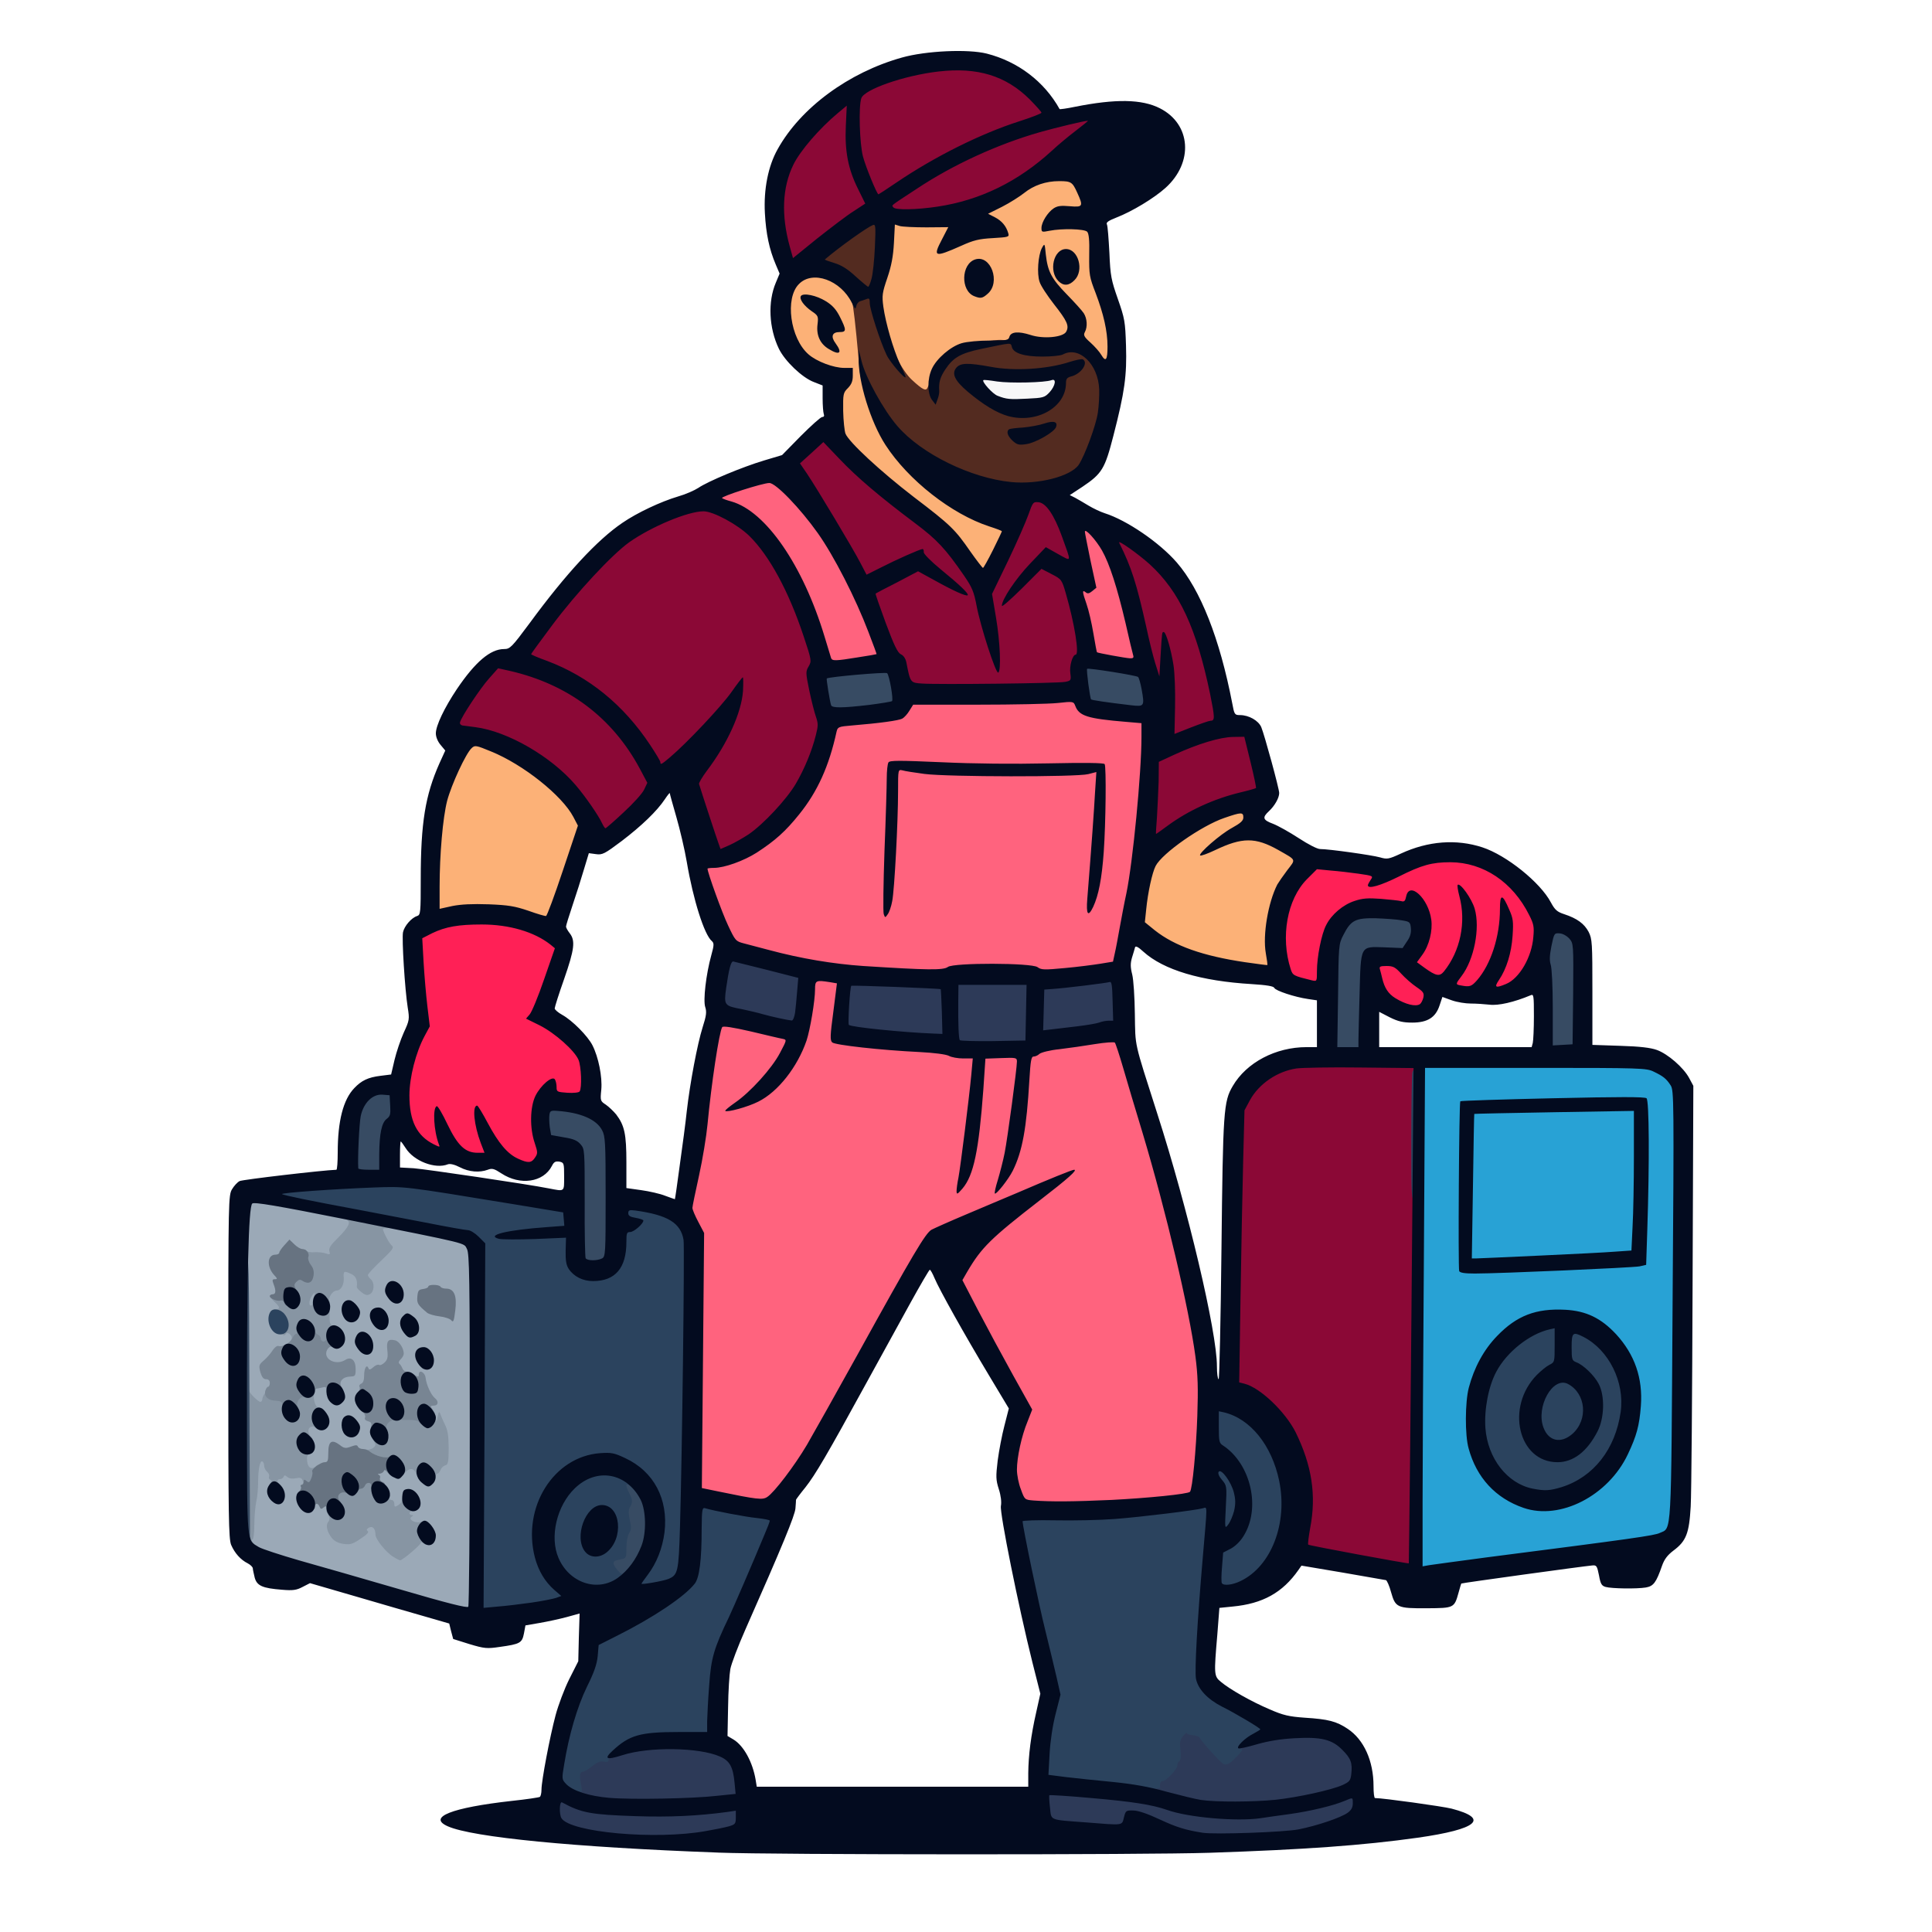
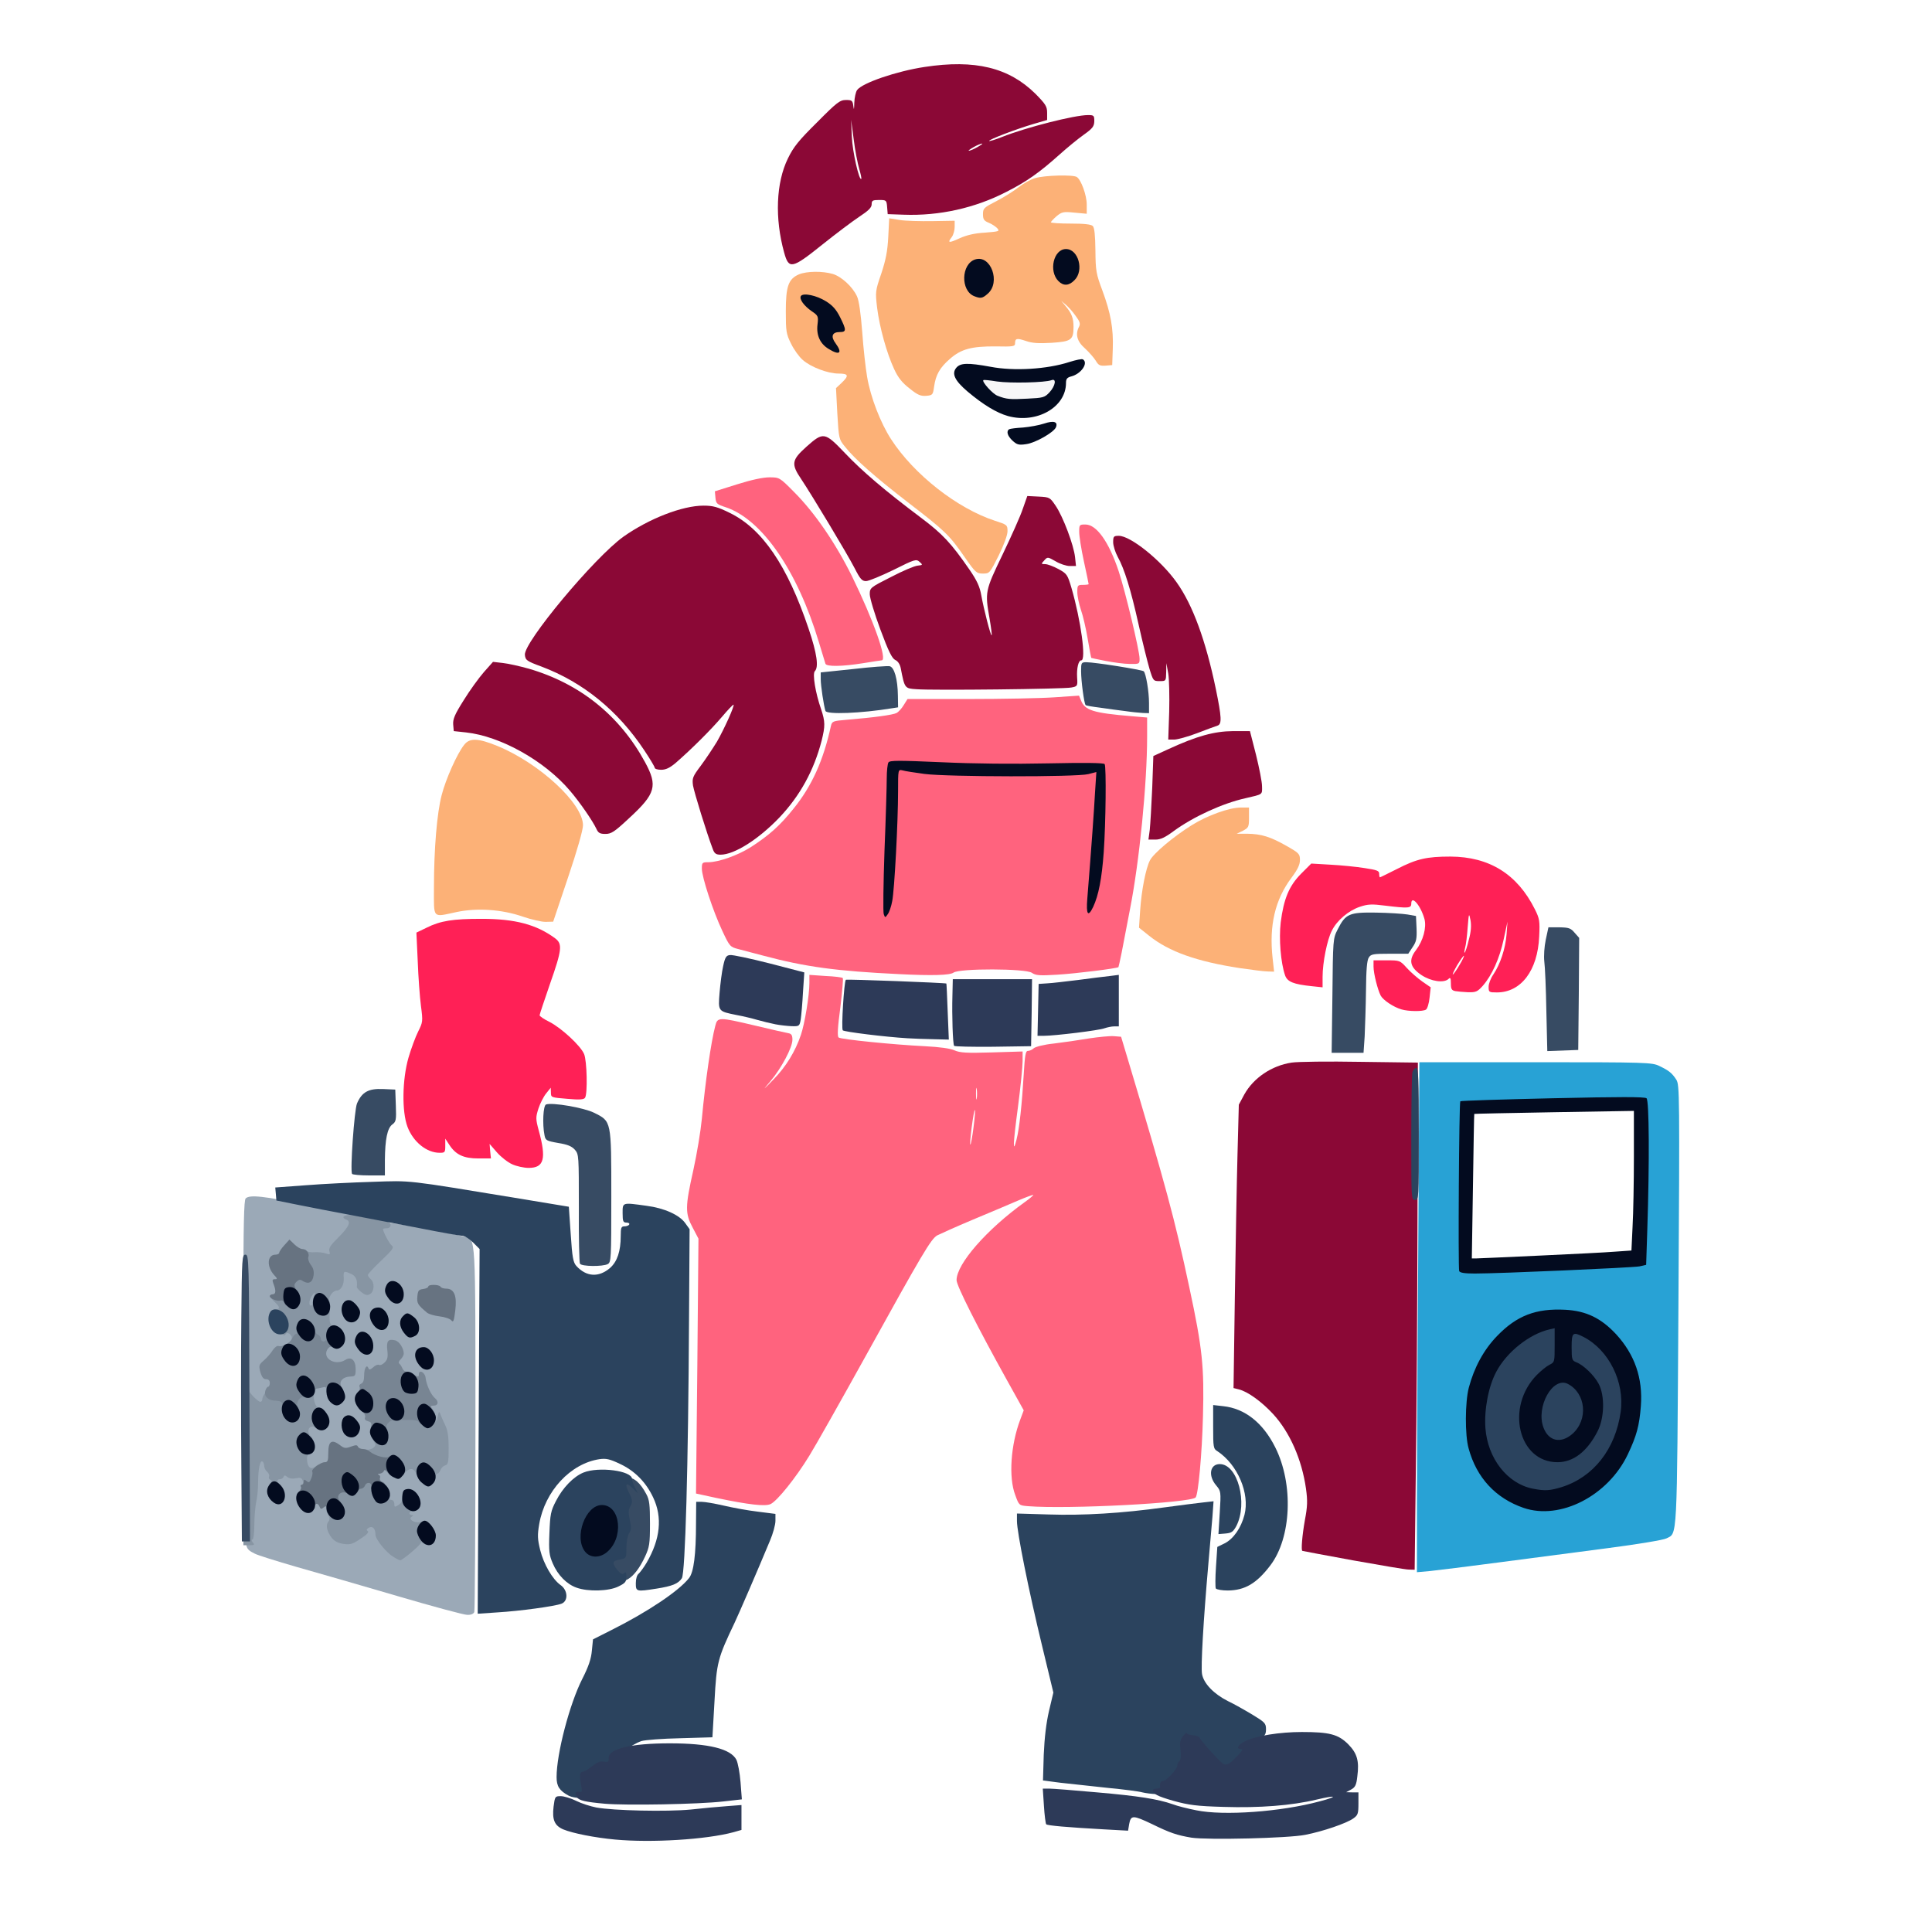
<svg xmlns="http://www.w3.org/2000/svg" version="1.0" viewBox="0 0 1024 1024">
  <path fill="#f7f7f8" d="M530.5 214.4c-7.8-2-12.5-6.8-12.5-13v-3.7l7.8.9c9.8 1.1 20.8 1.1 29.5 0l6.7-.9v5.1c0 4.2-.5 5.7-2.8 8.2-2.7 3.1-2.8 3.1-14.7 3.5-6.6.2-12.9.2-14-.1z" />
  <g fill="#fcb177">
    <path d="M657 513.1c-22.7-3.5-37.4-8.7-47.9-17.1l-5.4-4.3.6-9.1c.7-10.6 3-22.4 5.2-26.6 1.9-3.7 12.5-12.6 22.1-18.6 8.3-5.2 20-9.4 26.1-9.4h4.3v5.3c0 5-.2 5.4-3.2 7l-3.3 1.6h5.5c7.6.1 12.3 1.6 20.8 6.4 6.7 3.8 7.2 4.3 7.2 7.5 0 2.5-1.2 5-4.4 9.3-8.8 11.7-12 25.4-10.1 42.7l.8 7.2-3.4-.1c-1.9 0-8.6-.9-14.9-1.8zm-380-27.3c-11-3.8-24.1-4.7-35-2.4-13.1 2.8-12 3.9-12-13.1 0-20.3 1.6-39.4 4.1-48.9 2.1-8.3 8.2-22 11.9-26.6 2.9-3.8 7.4-3.6 17.7.6 22.3 9.2 45.3 30.5 45.3 42 0 2.5-3.1 13.4-7.9 27.6l-7.9 23.5-3.8.1c-2.2.1-7.7-1.2-12.4-2.8zm234.3-190.5c-8.1-11.7-10.4-13.9-29.5-28.6-17.8-13.7-28.8-23.4-33.9-29.9-3.3-4-3.3-4.3-4.1-17.6l-.7-13.5 2.9-2.7c4.1-3.9 3.8-5-1.5-5-5.7 0-14.7-3.4-19-7.2-1.9-1.6-4.7-5.5-6.2-8.6-2.6-5.2-2.8-6.6-2.8-17.2 0-13.3 1.4-17.2 7-19.6 4.2-1.7 12.4-1.8 17.9-.2 4.6 1.4 10.4 6.7 12.8 11.8 1.1 2.3 2 8.9 2.8 19 .6 8.5 1.8 19.3 2.6 23.8 1.8 10.7 7.1 24.4 12.7 33 12.1 18.7 35.1 36.7 55 43.2 6.5 2.1 6.7 2.2 6.7 5.6 0 2-1.9 7.2-4.7 12.9-4.7 9.3-4.8 9.5-8.3 9.5-3.4 0-4-.5-9.7-8.7zM441 173c2.6 0 2.5-.8-.7-5.5l-2.8-4-.6 5.5c-.7 6.3 0 9.6 1.2 6.2.5-1.3 1.7-2.2 2.9-2.2z" />
    <path d="M482.1 205.9c-3.9-3-6.1-5.7-8.2-10.3-3.9-8.4-7.7-22-9-32.4-1-8.5-1-8.9 2.2-18.2 2.4-7.3 3.3-11.8 3.7-19.4l.5-9.9 5.6.9c3.1.5 10.9.7 17.4.6l11.7-.2v3.3c0 1.8-.7 4.2-1.5 5.3-2.5 3.2-1.7 3.4 4.1.7 3.8-1.7 8-2.7 13.5-3 7.5-.6 7.9-.7 6.4-2.4-.9-.9-3-2.3-4.6-2.9-2.4-1-2.9-1.8-2.9-4.5 0-3.1.5-3.5 7.3-7 3.9-2 9.1-5.3 11.5-7.2 2.4-1.9 6.4-4.2 8.9-4.9 4.9-1.5 20-1.9 22-.6 2.3 1.4 5.3 9.7 5.3 14.6v4.9l-6.5-.6c-5.9-.6-6.7-.4-9.5 1.9-1.6 1.4-3 2.9-3 3.2 0 .4 4.7.7 10.5.7 7.1 0 10.8.4 11.7 1.3.9.9 1.3 4.9 1.4 13 .1 10.8.4 12.4 3.7 21.2 4.4 11.9 5.9 20.1 5.5 31l-.3 8.5-3.5.3c-3 .2-3.8-.2-5.2-2.6-1-1.6-3.6-4.6-5.8-6.6-4.2-3.7-5.2-7.5-3-11.6.7-1.4.3-2.7-1.9-5.6-1.5-2.2-3.9-4.8-5.2-5.9l-2.4-2 2.1 2.5c3.4 4 4.4 6.6 4.4 11.2 0 7-1.2 7.8-11.6 8.5-6.9.4-10.3.2-13.7-1-4.8-1.6-5.7-1.4-5.7 1.4 0 1.5-1.1 1.7-10.2 1.5-12.8-.1-18.4 1.4-24.3 6.6-5.4 4.7-7.5 8.4-8.4 14.7-.6 4.4-.8 4.6-4.2 4.9-2.9.2-4.5-.4-8.8-3.9zm39.1-53.6c.8-1 1.8-2.5 2.1-3.4.6-1.8-2.7-7.9-4.2-7.9-1.2 0-5.1 4.9-5.1 6.5 0 1.5 3.8 6.5 4.9 6.5.4 0 1.5-.8 2.3-1.7zm46.5-7.9c1.5-2.4 1.5-2.9.2-5.3-.8-1.4-2.1-2.6-2.9-2.6-2.2 0-3.6 4.9-2.2 8 1.5 3.2 2.7 3.2 4.9-.1z" />
  </g>
  <g fill="#9ba9b7">
    <path d="M210.5 845.9c-18.7-5.5-42.7-12.4-53.3-15.4-10.7-3.1-20.6-6.2-22.1-7-5.4-2.7-5.5-3.1-3.8-19.2.9-8.2 1.9-17.9 2.2-21.8 1-11.1 1.2-11.5 5.1-11.5 2.2 0 3.6.6 3.9 1.5 1.3 4.1 4.5 9.5 4.5 7.6 0-1.1 1.3-1.2 6.6-.7l6.5.7-.7-6.1c-.6-5.1-.4-6 .9-6 2.4 0 3.1-1.9 1.3-3.9-1.7-1.9-2.1-7.7-.7-10 .6-.9 2.3-1.2 5.5-1 2.5.2 4.6.1 4.6-.2 0-1.2-3.7-3.9-5.3-3.9-1.9 0-3.3-7.2-2.3-12.4.7-3.7 2.4-4.6 8.9-4.6 3.4 0 3.7.2 3.7 2.8 0 1.6.7 3.7 1.6 4.8 1.5 1.9 1.6 1.9.8-.1-.4-1.1-.9-3.8-1.2-6.1-.4-4.6.9-6.2 6.1-7.4 2.5-.6 1.7-.8-3.9-.9-6.5-.1-7.3-.3-8.8-2.6-1.9-2.9-2-6.1-.3-9.9 1-2.4 1.7-2.7 5-2.4 2.2.2 3.7-.1 3.7-.7 0-1.8-2.3-3.5-4.6-3.5-1.8 0-2.3-.7-2.7-4.2-.4-2.4-.6-7.3-.6-10.9-.1-6.9.5-8 5.3-10.4 1.5-.8 2.2-2.1 2.4-5.3.3-4.2.3-4.2 4.3-4.2 2.1 0 4.7.5 5.7 1.1 1.6 1 2.7.3 7.9-4.8l6.1-5.9-1.4-3.3c-.8-1.8-1.4-4.9-1.4-6.7 0-3.4 0-3.4 4.8-3.4 4 0 31.1 4.9 41.5 7.5 5.9 1.5 5.7-2.5 5.7 101.9 0 52.5-.3 96.1-.6 97-.4 1-1.8 1.6-3.8 1.5-1.7 0-18.4-4.5-37.1-10zM217 818c2.9-2.7 5.2-4 7.2-4 1.5 0 2.8-.4 2.8-.8 0-1.9-2.7-3.2-6.5-3.2-4.9 0-6.5-1.3-6.5-5.5 0-3-.1-3-4-2.7-3.5.4-4 .2-4-1.7 0-1.2-.6-2.1-1.5-2.1-1 0-1.5-1-1.5-3.4 0-2.5-.7-4-2.6-5.5-3.3-2.6-4.8-11.1-2-11.1.9 0 1.6-.4 1.6-1 0-1.8 7.8-1.2 8.9.8.9 1.6 1.1 1.5 3.1-.5 1.3-1.5 3.2-2.3 5.3-2.3 3.9 0 5 .7 6.8 4.4 1.6 3.3 3.3 3.6 3.7.6.2-1.1.7-2 1.2-2s1.2-.9 1.5-2c.3-1.1 1.2-2 1.9-2 1.9 0 2.8-8.3 1.3-12.7-.8-2.7-1.9-3.9-3.5-4.1-1.5-.2-2.2-1-2.2-2.6 0-1.2-.7-3.1-1.5-4.2-.8-1-1.5-3.8-1.5-6.2 0-2.3-.4-5-.9-6-.5-.9-1.2-2.5-1.5-3.4-.3-1-1.4-1.8-2.4-1.8s-2.7-.7-3.8-1.5c-1-.8-2.7-1.5-3.7-1.5s-2.1-.8-2.4-1.7c-.4-1-1.3-2.4-2-3.1-1.1-1.1-1.4-1.1-1.9.2-.3.9-1.7 1.6-2.9 1.6-1.3 0-2.7.5-3 1-.3.6-1.5 1-2.6 1-1.5 0-1.9.7-1.9 3.5 0 1.9-.4 3.5-1 3.5-.5 0-1 .8-1 1.8s-.6 2.4-1.2 3.1c-1.1 1-.8 1.7 1.5 3.6 1.5 1.3 2.7 3.1 2.7 3.8 0 .8.7 1.7 1.5 2.1 1 .4 1.5 2 1.5 5 0 2.5.5 4.8 1 5.1.6.3 1 2.6 1 5 0 3.3-.5 4.7-1.9 5.5-2.3 1.2-20 .2-21.8-1.3-1-.7-1.3.1-1.3 3.7 0 3.8-.3 4.6-1.8 4.6-1 0-2.7.7-3.8 1.5-1 .8-3.2 1.5-4.9 1.5-3 0-3 .1-3 5.5 0 3.7-.5 5.9-1.4 6.4-.8.5-1.1 1.6-.8 2.5.8 2 2.7 2.1 2.7.1 0-1.6 3.4-2 8.7-.9 2.4.5 3.1 1.3 4.2 4.8.6 2.3 1.1 5.8.9 7.8-.2 3.9 2.2 7.8 5 7.8 2.6 0 8.2-4.1 8.2-6 0-2.1 1.9-3 6.5-3 3.3 0 4.5 1.3 4.5 4.8 0 2.1 7.7 11.2 9.4 11.2.7 0 3.2-1.8 5.6-4zm1.6-21.1c.3-.6-.1-1.8-1-2.7-1.5-1.5-1.6-1.4-1.6 1.1 0 2.7 1.3 3.6 2.6 1.6zM238 691.6c0-4.4-1.8-5.8-7.6-5.8s-7.3 1.3-4.6 3.9c4.6 4.1 6.1 4.9 10.5 5.2 1.3.1 1.7-.7 1.7-3.3z" />
    <path d="m131.3 743.4-2.3-2.5v-52.2c0-39.4.3-52.6 1.2-53.5 2.1-2.1 9.5-1.3 33.8 3.7l23.5 4.7.3 4.8c.3 4.5.1 4.9-4.7 9.6-3.6 3.5-5.1 5.7-5.1 7.6v2.6l-8.2-.7c-7.5-.5-10.1-1.2-14.8-3.5-1.6-.7-4 1-4 3 0 .5-.9 1-1.9 1-3.1 0-3.5 1.9-1.1 4.5 2 2.1 2.1 3 1.5 8.8-.5 4.3-.3 6.7.4 7.1.6.4 1.1 2.5 1.1 4.7 0 3.2-.3 3.9-1.9 3.9-2.6 0-3.3 1.3-2.2 4.2.8 2.1 1.4 2.4 4.5 2 2-.2 4.3.1 5.1.8 1.5 1.3 2 7.7.7 9.5-1.1 1.6-5 3.5-7 3.5-1 0-2.6 1.3-3.5 3-1 1.6-2.7 3.4-3.7 4-2.3 1.3-1.6 4 1.1 4 1.6 0 1.9.8 1.9 5 0 2.8-.4 5-.8 5-.5 0-1.5 1.8-2.2 4-1.3 3.8-1.5 4-5.4 3.9-3-.1-4.7-.8-6.3-2.5z" />
    <path d="M161 690.4c0-6.4 1.3-8.4 5.5-8.4 3.2 0 3.5.3 3.5 2.8 0 1.5-.3 4.4-.6 6.5-.6 3.5-.8 3.7-4.5 3.7H161v-4.6z" />
  </g>
  <path fill="#ff637e" d="M544.8 798.3c-4.7-.4-4.7-.4-6.7-5.9-3.6-9.4-2.4-26.7 2.7-40.1l1.8-4.8-8.9-16c-15.5-27.9-26.7-50-26.7-53 0-8.6 16-26.9 36.2-41.4 2.7-1.9 4.6-3.6 4.5-3.8-.2-.1-3.9 1.2-8.3 3.1-4.3 1.9-15.1 6.4-23.9 10.1-8.8 3.7-17.2 7.5-18.8 8.3-3.3 2-7.5 9-38.3 64.7-12.8 23.1-26 46.5-29.4 52-7.2 11.8-17.1 24.1-20.6 25.7-2.9 1.3-11.2.4-28.9-3.3l-10.6-2.3.7-67.5.6-67.6-3.1-5.9c-4-7.5-4-10.9.4-30.5 1.9-8.6 3.9-20.8 4.5-27.1 1.8-19.4 4.9-41 7.1-49.2 1.2-4.8 1.7-4.8 21.2-.2 8.4 2 16.2 3.8 17.5 4 1.7.3 2.2 1.1 2.2 3.5 0 4.1-5.8 15-11.6 21.9-4.4 5.2-4.3 5.2 1.7-1 6.5-6.7 11.4-14.6 14.4-23.5 2-5.8 4.5-21 4.5-27.4v-4.4l8.6.6c4.7.2 8.8.7 9.1 1.1.3.3-.3 7.3-1.3 15.6-1.4 10.3-1.7 15.4-.9 15.9 1.3 1 29.1 3.8 45.5 4.6 8 .4 13.7 1.2 15.9 2.2 2.9 1.3 6.4 1.5 19.8 1.1l16.3-.5v5.2c0 2.8-1.1 13.9-2.5 24.5-2.6 19.5-2.8 25.2-.7 16.9 1.5-5.8 2.9-19.1 3.8-34.6.6-10.1 1-12.3 2.2-12.3.9 0 2.3-.6 3.1-1.4.9-.8 5.6-2 10.6-2.5 5-.6 13.3-1.8 18.6-2.7 5.3-.8 11.3-1.4 13.4-1.2l3.7.3 3.3 11c20.2 67.4 25.2 85.7 32.9 122 6.9 32.1 7.9 42 7.2 68-.5 20-2.5 41.7-3.9 43.2-3 2.9-67.6 6.3-88.9 4.6zm-28-209.3c0-1.9-.6.3-1.3 5-.7 4.7-1.3 10.1-1.3 12 0 1.9.6-.3 1.3-5 .7-4.7 1.3-10.1 1.3-12zm.9-11.7c-.2-1.6-.4-.5-.4 2.2 0 2.8.2 4 .4 2.8.2-1.3.2-3.5 0-5zm-41.2-61c-33.1-1.6-49.6-3.8-72-9.8-4.9-1.3-11-2.9-13.3-3.5-4.2-1.1-4.5-1.4-8.3-9.5-5-10.6-10.9-28.6-10.9-33.1 0-3.2.2-3.4 3.4-3.4 5.5 0 15.8-3.7 22.7-8.1 9.7-6.3 15.3-11.3 22.5-20.3 9.7-12 15.8-25.5 19.8-43.8.6-2.5 1-2.7 8.3-3.3 14.6-1.2 24.6-2.6 26.5-3.6 1.1-.6 2.8-2.5 3.8-4.2l2-3.2h32.2c17.8 0 38.2-.4 45.5-.9l13.2-.9 1 2.4c2 5.4 6.5 6.8 26.9 8.5l8.2.7v10.2c0 24.7-4.1 66.2-9.1 91.5-1.6 8.5-3.6 18.8-4.4 22.9-.8 4-1.6 7.5-1.7 7.7-.8.7-22.4 3.4-32.4 4-9.5.6-11.5.4-13.5-1-3.3-2.3-38.4-2.4-41.5-.1-1.9 1.4-11.2 1.7-28.9.8zm72.3-108c-6.5-.2-17.1-.2-23.5 0-6.5.1-1.2.3 11.7.3 12.9 0 18.2-.2 11.8-.3zm-44-1c-1.6-.2-4-.2-5.5 0-1.6.2-.3.4 2.7.4s4.3-.2 2.8-.4zm-67.3-55.5c-.2-.7-1.8-5.9-3.5-11.5-11.4-37.9-30.1-64.9-49.2-71.4-4.9-1.6-5.3-2-5.6-5.1l-.3-3.4 11.8-3.7c7.6-2.4 13.7-3.7 17.1-3.7 5.3 0 5.4 0 13.1 7.8 10.9 10.9 22 27.1 30.7 44.7 11.4 23.3 18.9 44.5 15.7 44.5-.5 0-4.8.7-9.8 1.5-11.2 1.8-19.4 1.9-20 .3zm148.5-1.5c-4.1-.8-7.5-1.5-7.6-1.6-.1-.1-1-4.6-1.9-10.1-.9-5.4-2.5-12.3-3.6-15.4-1-3-1.9-7.2-1.9-9.4 0-3.6.2-3.8 3-3.8 1.7 0 3-.2 3-.4 0-.3-1.1-5.6-2.5-12S572 284.2 572 282c0-3.9.1-4 3.3-4 5.9 0 12.4 9.1 17.6 24.7 3.5 10.5 11.1 42.3 11.1 46.4 0 2.8-.1 2.9-5.2 2.8-2.9 0-8.7-.8-12.8-1.6z" />
  <path fill="#8795a3" d="M208.4 825.1c-3.8-2.3-9.4-9.3-9.4-11.7 0-3.2-1.5-4.8-3.5-3.7-1.3.8-1.4 1.2-.6 1.8.8.5-.4 1.9-3.7 4-4.2 2.9-5.5 3.3-9.1 2.8-2.8-.4-4.8-1.4-6.2-3.1-2.6-3.3-3.4-6.9-1.9-8.6.8-1.1.9-2 0-3.5-1-1.9-.8-2.1 2.1-2.1 3.1 0 3.1-.1 1.5-1.9-1.2-1.3-1.6-3.2-1.4-6.2l.3-4.4 5.3-.3c2.8-.2 5.2-.7 5.2-1.3 0-.5.6-.9 1.4-.9.8 0 1.6-.7 2-1.5.4-1 2-1.5 5.1-1.5 4.4 0 4.5.1 4.5 3.1 0 4.8 1.5 6.7 4.6 6.1 2.2-.4 2.6-.2 2.1 1.2-.4 1-.1 1.6.8 1.6.8 0 1.5.9 1.5 2 0 1.8.2 1.9 2 .8 1.1-.7 2-1.8 2-2.5 0-3.2 5.8 0 7.3 4 .5 1.2.1 1.7-1.3 1.7-1.1 0-2 .5-2 1 0 .6.6 1 1.3 1 .9 0 .9.2-.1.9-2 1.2 1.2 3.4 4.3 2.9 1.9-.4 2.5-.1 2.5 1.2 0 .9.3 3.9.7 6.6.6 4.5.5 4.8-1 3.5-1-.7-1.7-.9-1.7-.3 0 1-9.7 9.2-10.9 9.2-.3 0-2-.8-3.7-1.9zM129 777.5c0-36.2.2-41.5 1.5-41.5.8 0 1.5.4 1.5 1 0 1.2 4.8 6 6 6 .6 0 1-.6 1-1.3 0-.7.6-2.2 1.4-3.2 1.2-1.7 1.8-1.8 3.7-.8 1.3.7 3.8 1.4 5.4 1.5 2.8.3 3 .6 3.5 5 .3 2.6.9 5 1.2 5.3.4.4.4-1.2.1-3.5-.4-2.5-.1-5.1.7-6.6 1.2-2.1 2-2.4 6.8-2.4 4.4 0 5.3.3 4.8 1.5-.9 2.5.5 7.5 2.2 7.5 1.1 0 1.3.7.8 3.1-.3 1.7-.6 4.5-.6 6.2 0 2.4-.3 2.8-1.2 1.9-3-3-6.1.7-3.2 3.9 1.6 1.8 1.6 1.9-.9 1.9-3.5 0-3.5 2.2.1 4.9 2.6 2 2.6 2.1.7 2.6-1.7.5-2 1.3-1.7 4.1.4 3.6 2.6 4.6 5 2.2.9-.9 1.2-.3 1.2 2.9 0 6.9-1.4 9.3-5.4 9.3-3.4 0-5.7-1.5-3.5-2.2.5-.2.7-1.1.3-2.1-.5-1.4-1.3-1.7-3.6-1.2-1.8.4-3.5.2-4.5-.7-1.3-1-1.7-1-2 0-.3.6-1.1 1.2-1.9 1.2-1.7 0-1.8 1.2-.2 2.8.9.9.4 1.2-2.6 1.2-3.5 0-3.7-.2-2.5-1.7 1-1.2 1.1-1.7.2-2-.7-.2-1-1-.7-1.7.3-.7-.2-1.9-1.1-2.6-.8-.7-1.5-2.1-1.5-3.1s-.4-2-.9-2.3c-1.3-.8-2.3 4.2-2.3 11.2 0 3.1-.4 7.7-1 10.2-.5 2.5-1 8-1 12.3 0 4.4-.5 7.7-1 7.7-.6 0-.5.7.2 1.5 1.1 1.3.8 1.5-1.9 1.5H129v-41.5zm98 4.5c-1.3-2.4-3-2.6-3-.5 0 2.2-2.8 1.8-3.5-.4-.9-2.9-3.3-3.3-5.5-.9-1.1 1.2-2.1 2-2.3 1.7-.2-.2-1.1-1.6-2-3.1-1.4-2.2-2.5-2.8-5.5-2.8-2 0-5.5-.7-7.7-1.4-3.2-1.1-4.1-2-4.3-4.1-.3-2.1 0-2.6 1.1-2.2.8.3 2.3-.1 3.4-.8 1.5-1.2 1.6-1.7.5-3.4-1.1-1.9-1-2.1 1.3-2.1s2.4-.2 1.9-4.4c-.5-3.6-.3-4.7 1.5-6.5 1.8-1.8 3.3-2.1 11.5-2.1 6.9 0 9.7.4 10.6 1.4 1.6 2 4 .9 4-1.8 0-1.7.2-1.8 1-.6.5.8 1 2.6 1.1 4 .1 2 .3 1.8.9-1 .5-2.9.8-3.2 1.4-1.5.4 1.1 1.5 3.7 2.5 5.7 1.4 2.8 1.9 5.9 1.9 12.4 0 7.6-.3 8.7-1.9 9.1-1 .3-2.1 1.4-2.4 2.4-.4 1-1.1 1.9-1.6 1.9s-.9.7-.9 1.5c0 2.2-2.7 1.8-4-.5zm-60-69.5c0-.9-.7-1.8-1.5-2.1-.8-.4-1.5-1.4-1.5-2.3 0-1-.7-2.6-1.5-3.7-1.3-1.8-1.4-1.7-1.5 1.7 0 3.8-1.2 4.9-5.1 4.9-1.1 0-1.6-.5-1.3-1.3.6-1.8-2.2-4.2-3.1-2.7-1.1 1.8-2.5 0-2.5-3.2 0-1.8-1.1-4.3-2.7-6.2-2.6-3.1-2.6-3.1-.5-3.4 2.8-.4 2.8-1.3-.3-4.2-1.4-1.3-2.5-2.7-2.5-3.2 0-.4 2.3-.8 5-.8 3.6 0 5.2.4 5.6 1.5.4.8 1.1 1.5 1.7 1.5.5 0 .3-.8-.6-1.8-2-2.2-2.3-9.2-.5-11 .7-.7 3-1.2 5.2-1.2 3.7 0 3.8-.1 2.3-1.8-1-1.1-1.7-3.5-1.7-6 0-4 1.3-6.2 2.5-4.2.3.5 2.3.9 4.3.7 2-.1 4.8.2 6 .7 2.1.7 2.3.5 1.8-1.2-.5-1.6.6-3.3 4.9-7.5 5.6-5.6 6.7-8.3 4-9.3-2.7-1.1-1.5-2.4 2.2-2.4 2 0 7.6.8 12.5 1.7 7.2 1.4 8.8 2 8.8 3.5 0 1.1-.7 1.8-2 1.8-1.1 0-2 .2-2 .4 0 1.4 3.2 7.5 4.5 8.6 1.5 1.2.9 2.1-5.4 8.1-3.9 3.7-7.1 7.1-7.1 7.7 0 .5.7 1.5 1.5 2.2 2.2 1.8 1.9 6.7-.4 7.9-1.4.8-2.5.6-4.5-1-1.4-1.1-2.5-2.3-2.5-2.7.5-3.5-.4-5.8-2.8-6.9-4-1.9-4.4-1.7-4.1 2.1.2 3.5-1.5 6.6-3.7 6.6-2.1 0-4.6 3.6-3.9 5.5.6 1.5.3 1.7-2.4 1.3-2.7-.4-3-.2-2.1 1.4.5 1 1.8 1.8 2.9 1.8 1.3 0 1.9.6 1.8 1.8-.4 4.7.2 7.1 1.7 6.6 1.7-.7 2.2 3.1.5 4.1-.5.3-1 2.1-1 3.9 0 3.1-.1 3.2-4.5 3.5-3.5.1-4.5-.1-4.5-1.4zm-1.3-21.7c0-.7.3-2.4.7-3.8.7-2.4.6-2.4-.8-.6-1.7 2.1-2.2 5.6-.8 5.6.5 0 .9-.6.9-1.2z" />
  <g fill="#28a2d5">
    <path d="M751 796.4c0-20.3.3-81.1.7-135.2l.6-98.2h61.6c58.7 0 61.8.1 65.6 2 5 2.4 6.7 3.7 9 7.3 1.7 2.7 1.8 7.6 1.1 119.5-.8 126.8-.5 120.6-6.4 123.6-1.5.8-15.3 3.1-30.7 5.1-15.4 2-41.5 5.4-58 7.6-16.5 2.2-33 4.2-36.7 4.6l-6.8.6v-36.9zm75.1 0c22.7-6.8 36.8-24.7 40.5-51.5 1.4-10.7-3.8-24.7-13-34.7-16.5-17.7-39.5-17.4-57.1.9-10.4 10.8-16.5 25.8-16.5 40.9 0 21.1 11.4 37.6 30.5 44.2 6.3 2.2 8.8 2.2 15.6.2zm-1.6-125.9c20.9-.9 39.6-1.9 41.5-2.3l3.5-.8.6-18.4c1.2-34.5 1-62.7-.3-63.8-1.3-1-91.7.4-92.8 1.5-.7.6-1.2 82.3-.6 84 .7 1.7 2 1.7 48.1-.2z" />
-     <path d="M777.6 628.8c.4-22.7.7-41.4.8-41.5 0 0 20.5-.4 45.4-.8l45.2-.8v27.4c0 15.1-.3 33.1-.7 40l-.6 12.7-8.6.6c-10.9.8-69.9 3.6-76.9 3.6H777l.6-41.2z" />
  </g>
  <path fill="#788593" d="M196.7 755.9c.4-1.5 0-2.2-1.6-2.6-1.5-.4-2-1.1-1.6-2.1.3-.8-.3-2-1.2-2.7-1.6-1.2-1.6-1.4.6-3.2l2.4-2-3.1-2.3c-2.4-1.8-2.9-2.7-2.1-3.6.6-.7.8-1.8.4-2.4-.3-.5.1-1.3.9-1.6 1.1-.4 1.6-1.9 1.6-4.4 0-3.8 1.4-6.2 2.3-3.8.3 1 1 .8 2.5-.5 1.1-1.1 2.5-1.6 3.1-1.3.6.4 1.9-.2 3-1.3 1.5-1.5 1.8-2.8 1.4-6.4-.6-4.9.4-6.2 4.1-5.3 2.2.5 4.6 4.2 4.6 7.1 0 .7-.7 2.1-1.7 3-1 1-1.2 1.9-.6 2.3.5.4 1.2 1.5 1.6 2.5.3.9 1.3 1.7 2.2 1.7 1.2 0 1.5.9 1.3 3.6-.2 2 .2 3.9.8 4.1.6.2.8-1 .6-3.3-.4-3.4-.3-3.5 1.7-2.5 1.7 1 2.1.9 2.1-.4 0-2.9 3.3-1.2 3.6 1.9.4 3.5 2.8 8.9 4.9 10.6 2.2 1.8 1.8 4-.6 4-1.7 0-1.9.3-1 1.4 1 1.2.7 1.5-1.6 1.8-2.3.2-2.9.9-3.3 3.7-.4 2.8-.7 3.2-1.7 2-.8-1-2.9-1.4-6.3-1.3-4.8.1-5 0-5-2.6 0-1.5-.7-3.3-1.5-4-.9-.8-1.5-.9-1.5-.2 0 .6.5 1.4 1 1.7 1.4.9 1.3 5.8-.2 5.3-1.6-.6-4.6 2.4-4 4 .3.8-.9 1.2-4.1 1.2-4.1 0-4.5-.2-4-2.1zm-45.2-9.7c-1.1-.4-2-1.4-2-2.2 0-1-1.1-1.5-3.3-1.6-4.1-.1-6.3-2.2-5.6-5.2.4-1.2 1-2.2 1.5-2.2s.9-.9.9-2c0-1.3-.7-2-2-2-1.4 0-2.2-1.1-3-3.7-.9-3.5-.8-4 1.9-6.3 1.6-1.4 3.7-3.8 4.6-5.3 1-1.5 2.4-2.6 3.1-2.3 1.9.7 6.2-1.6 7.3-4.1.6-1.3 1.5-2.3 2-2.3.6 0 .8-.7.5-1.5-.8-1.9 2.6-2.1 4.5-.2 1.1 1 1.4 1 1.8 0 .6-1.8 3.3-1.6 3.3.1 0 .8.7 1.6 1.5 2 .8.3 1.5 1.2 1.5 2.1 0 .8.7 1.5 1.5 1.5s1.5-.7 1.5-1.5.9-1.5 2-1.5c1.6 0 2 .7 2 3.1 0 2-.4 2.9-1.2 2.7-.7-.3-1.8.5-2.4 1.6-2.5 4.8 4.4 8.6 9.6 5.4 3.1-2 5.5.1 5.5 4.8 0 3.6-.2 3.9-2.8 4-4 .1-6.2 2.6-4.8 5.3 1 1.9.9 2.1-1.1 2.1-1.3 0-3.3.3-4.5.6-1.7.5-2.3.2-2.3-1.1s-.6-1.6-2.2-1.1c-1.3.3-2.6.6-3 .6-.5 0-.8.7-.8 1.5 0 1.8-2.6 2-3.3.3-.3-.7-.6-.2-.6 1.1-.1 1.7-.5 2.2-1.7 1.7-2.1-.8-4.5 2.2-3.8 4.7.4 1.3 0 1.7-1.8 1.6-1.3-.1-3.2-.4-4.3-.7zm72-21.2c-.4-.6.5-1 1.9-1s2.6.5 2.6 1c0 .6-.9 1-1.9 1-1.1 0-2.3-.4-2.6-1z" />
  <path fill="#677381" d="M173 799.9c0-1.8-.3-1.9-1.5-.9-1.2 1-1.6.9-2.1-.4-.8-2-2.4-2.1-2.4-.1 0 2.6-2.4 1.6-3.8-1.4-.7-1.6-2.5-3.4-3.9-3.8-2.4-.8-2.5-1-.9-2.6 1-.9 1.4-2.1 1.1-2.7-.3-.5-.1-1 .4-1 .6 0 1.1-.7 1.1-1.6 0-1.3.3-1.4 1.5-.4 1.2 1 1.6.8 2.5-1.5.6-1.5.8-3 .5-3.5-.7-1.2 4.4-5 6.6-5 1.6 0 1.9-.8 1.9-5 0-6.1 1.8-7.3 6-4.2 2.4 1.9 3.2 2 6.1.9 2.5-.9 3.3-.9 3.6.1.3.6 1.4 1.2 2.6 1.2 1.1 0 2.8.6 3.6 1.3 3.1 2.5 9.1 4 10.6 2.7 1.3-1.1 1.5-.4 1.5 4.4 0 6-.4 6.6-2.7 3.9-1-1.3-1.6-1.5-1.9-.5-.3.6-1.3 1.2-2.2 1.3-1 0-1.2.3-.5.5.7.3 1 1.1.7 1.8-.3.8.2 1.6 1 1.9 2.7 1.1 1.8 2.4-2.3 3.4-3.5.9-3.8.9-3.4-.8.6-2.3-2.5-2.7-3.3-.4-.4.8-1.2 1.5-1.9 1.5s-1.6.7-1.9 1.6c-.7 1.9-2.6.9-2.6-1.5 0-1-.8-2.5-1.7-3.2-1.5-1.1-1.6-1.1-.5.1 1.6 1.9 1.7 7.9 0 6.2-3-3-7.4.1-4.8 3.3 1 1.2.9 1.5-.4 1.5-.8 0-2.3 1.1-3.2 2.5-2 3.1-3.4 3.2-3.4.4zm66.2-100.1c-.6-.8-3.5-1.8-6.2-2.1-2.7-.3-5.7-1.2-6.6-1.9-5-4.2-5.5-5-5.2-8.6.3-3.2.7-3.7 3.1-4 1.5-.2 2.7-.8 2.7-1.3 0-1.2 5.7-1.2 6.5.1.3.6 1.7 1 3 1 4.2 0 5.8 3.8 4.8 11.6-.7 5.6-1 6.5-2.1 5.2zm-88.6-9.4c-.3-.9-1.2-1.4-1.9-1.1-1.6.6-5.7-1-5.7-2.3 0-.5.7-1 1.5-1 1.7 0 1.9-1.8.5-5.4-.8-2.1-.7-2.6.7-2.6s1.4-.3-.4-2.2c-4.1-4.5-3.7-10.8.7-10.8 1.1 0 2-.5 2-1 0-.6 1.2-2.4 2.7-4l2.7-3 2.6 2.5c1.4 1.4 3.3 2.5 4.2 2.5 2.2 0 4 2.4 3.2 4.3-.3.9.3 2.7 1.3 4.1 1.4 1.7 1.8 3.5 1.5 5.6-.5 3.7-2.6 4.8-5.5 3.1-1.6-1.1-2.2-1-3.6.3-1.3 1.3-1.3 2-.4 3.6 1.1 1.6.9 1.9-1 2.2-1.7.2-2.3 1.1-2.5 3.6-.3 3.4-1.6 4.2-2.6 1.6z" />
  <g fill="#ff2056">
    <path d="M271.5 617.1c-2.3-1-5.9-3.8-8.1-6.3l-3.9-4.5.3 3.8.4 3.9h-6.7c-7.8 0-12-2-15.4-7.3l-2.1-3.2v3.8c0 3.5-.2 3.7-3 3.7-6.9 0-14-5.8-17-13.7-3.1-8.2-2.8-25.2.5-36.7 1.4-4.8 3.7-11 5.1-13.8 2.5-5 2.6-5.4 1.5-13.7-.6-4.7-1.4-15.4-1.7-23.7l-.7-15.1 5.4-2.6c7.4-3.7 14-4.7 29.2-4.7 17.7 0 29 3 38.9 10.3 4 3 3.7 6-2.7 24.2-3 8.7-5.5 16.2-5.5 16.6 0 .5 2.3 2.1 5.2 3.5 6.3 3.2 16.6 12.7 18.4 17.1 1.5 3.6 1.9 20.9.5 23.1-.6 1-2.8 1.2-9.4.6-8.5-.7-8.7-.7-8.7-3.3l-.1-2.6-2.4 3c-1.4 1.7-3.2 5.3-4.1 8-1.5 4.7-1.5 5.5.1 11.5 4.2 15.2 2.9 20-5.3 20-2.6 0-6.5-.9-8.7-1.9zM742.8 535c-4.2-1.2-9.7-4.9-11-7.3-1.6-3.1-3.8-11.7-3.8-15.4V509h7c6.9 0 7 0 10.7 4.1 2 2.2 5.7 5.4 8.1 7.1l4.5 3.1-.6 5.5c-.3 3-1.2 5.9-1.9 6.3-1.6 1.1-9.4 1-13-.1z" />
    <path d="M771.3 525.3c-1.9-.4-2.3-1.1-2.3-4.1 0-2.8-.3-3.3-1.2-2.4-2.4 2.4-9.3 1.4-14.4-2-6.1-4.1-7-7.9-2.9-13.2 3.8-5 5.7-12 4.5-16.5-2-7.2-7-13-7-8.1 0 2.4-1.6 2.5-13.9 1-7-.9-9.1-.8-13.3.6-6 2-12.2 7.2-14.9 12.7-2.5 4.8-4.9 16.9-4.9 24.4v5.6l-5.7-.6c-9.7-1-13-2.3-14.2-5.8-2.3-6.7-3.3-19.2-2.3-28 1.6-12.5 4.4-19.3 10.8-25.8l5.4-5.4 10.2.6c5.7.3 13.8 1.1 18.1 1.8 6.5 1 7.7 1.4 7.7 3 0 1.1.2 1.9.4 1.9s4.2-2 9-4.4c10.5-5.4 15.8-6.6 28.4-6.6 20.6.1 35.4 9.3 44.7 27.9 2.5 5 2.7 6.2 2.3 14.5-.8 18-9.6 29.6-22.4 29.6-4.2 0-4.4-.1-4.4-3 0-1.6 1.1-4.5 2.5-6.5 3.7-5.5 6.4-13.7 7-21.2l.5-6.8-2 9.3c-2.2 10.2-6.2 19.1-11.1 24.7-2.8 3.1-3.6 3.5-7.8 3.4-2.5-.1-5.6-.4-6.8-.6zm2.3-13.9c1.5-2.5 2.5-4.6 2.3-4.8-.2-.2-1.8 2.1-3.6 5-1.7 3-2.7 5.2-2.2 4.9.5-.4 2.1-2.6 3.5-5.1zm4.9-13.3c1.2-4.3 1.4-7.5.9-10.4-.8-4-.9-3.8-1.5 3.8-.3 4.4-.9 9.4-1.4 11-.4 1.7-.5 2.8-.2 2.4.4-.3 1.4-3.3 2.2-6.8z" />
  </g>
  <g fill="#8b0836">
    <path d="M717 827c-14.6-2.7-26.6-4.9-26.7-5-.8-.1-.1-8.3 1.3-16.2 1.4-7.4 1.5-10.3.6-16.8-2.2-15.4-8.5-29.8-17.4-39.5-6.1-6.6-13.4-11.9-18.2-13.1l-2.8-.7.7-48.6c.4-26.7 1-60.5 1.4-75.1l.7-26.5 2.9-5.4c4.9-8.8 14.5-15.3 25.1-16.9 3.3-.5 19.6-.7 36.4-.4l30.5.4-.2 83.2c-.1 45.7-.5 106.2-.9 134.4l-.6 51.2-3.2-.1c-1.7 0-15-2.3-29.6-4.9zM377.9 450.3c-3.3-8.6-10-30.4-10.6-34-.5-3.8-.2-4.7 4.1-10.4 2.6-3.5 6.4-9.2 8.6-12.8 3.8-6.6 9.4-19 8.8-19.6-.2-.2-3 2.7-6.2 6.5-5.7 6.7-15.8 16.8-24.4 24.3-3.2 2.7-5.3 3.7-7.8 3.7-1.9 0-3.4-.5-3.4-1.1 0-.5-2.5-4.7-5.5-9.2-14-21.1-32.5-36.1-54.5-44.4-7.9-2.9-8.5-3.4-8.8-6.2-.7-6.6 36.9-51.7 52.3-62.7 13.5-9.5 31.1-16.4 42.4-16.4 5 0 7.5.7 13.8 3.8 17.3 8.4 30.6 27.9 41.9 61.5 4.4 13 5.4 20.3 3.3 22.4-1.4 1.4.3 11.6 3.3 20.2 2.2 6.6 2.2 8.9.3 16.6-4.1 15.9-11.5 29.3-22.4 40.8-11.1 11.6-23.9 19.7-31.2 19.7-2.3 0-3.2-.6-4-2.7zm231.5-10.5c.3-2.9.9-12.9 1.3-22.2l.6-16.9 8.1-3.7c15-6.9 24.1-9.4 34.1-9.5h9l3.2 12.5c1.7 6.9 3.2 14.4 3.2 16.7.1 4.6.6 4.2-8.9 6.4-12.1 2.7-27.5 9.8-37.8 17.3-4.7 3.5-7.1 4.6-9.8 4.6h-3.7l.7-5.2z" />
    <path d="M316.1 439.3c-1.9-4.1-8.7-14-14-20.2-13.4-15.8-36.7-28.9-55.1-30.9l-6.5-.7-.3-3.5c-.2-2.9.8-5.3 5.6-12.9 3.2-5.2 8-11.8 10.7-14.9l4.8-5.4 5.2.6c2.9.3 9 1.7 13.7 3 27.2 7.9 48.3 24.9 61.7 49.6 6.8 12.5 5.6 16.7-8.3 29.5-7.9 7.4-9.6 8.5-12.7 8.5-2.9 0-3.8-.5-4.8-2.7zm303.6-62c.2-8.2 0-17.3-.5-20.3l-1-5.5-.1 4.8c-.1 4.7-.1 4.7-3.5 4.7-3.3 0-3.4-.1-5.4-6.7-1.1-3.8-3.7-14.2-5.7-23.2-4.2-18.9-7.6-29.7-11.1-36-1.3-2.4-2.4-5.9-2.4-7.7 0-3.1.3-3.4 3-3.4 6.2 0 22.3 12.9 30.6 24.6 8.6 12 15.5 31 20.8 56.5 3.1 15.1 3.3 18.7.9 19.5-1 .3-5.9 2.1-10.8 4-5 1.9-10.5 3.4-12.2 3.4h-3.1l.5-14.7zm-133.9-12c-6.3-.4-6.3-.4-8.4-11.2-.4-2-1.5-3.7-2.9-4.3-1.7-.8-3.6-4.6-7.9-16.2-3.1-8.3-5.6-16.7-5.6-18.6 0-3.4.2-3.6 11.3-9.2 6.1-3.2 12.5-5.9 14.1-6 2.7-.3 2.8-.4 1-2-1.8-1.6-2.5-1.4-13.9 4.3-6.6 3.2-13.1 5.9-14.5 5.9-2.1 0-3.1-1.1-6-6.8-3.9-7.6-22.7-38.8-28.3-47.2-5.5-8.1-5.1-10.2 2.7-17.2 9-8 9.7-7.9 20.4 3.3 9.2 9.7 21.3 20 40.2 34.2 11.6 8.7 16.1 13.5 25.9 27.7 3.9 5.7 5.4 8.9 6.2 13.5 1.3 7.3 5 21.7 5.5 21.2.2-.2-.3-4.1-1.1-8.8-2.5-14.2-2.4-14.7 6.9-34 4.6-9.6 9.5-20.5 10.7-24.2l2.4-6.8 6 .3c5.9.3 6 .4 9.1 5 3.9 5.8 9.5 20.7 10.2 27.1l.5 4.7H567c-1.8 0-5.2-1.1-7.5-2.5-4.2-2.4-4.3-2.4-6-.5-1.8 1.9-1.7 2 .5 2 1.2 0 4.4 1.2 7 2.6 4.5 2.5 4.8 2.9 6.9 10 5 17.2 7.9 38.4 5.2 38.4-1.5 0-2.5 4.1-2.2 9.1.3 4.5.2 4.7-3.1 5.3-3.8.8-73.4 1.6-82 .9zm-70.2-231.5c-5-18.1-4.3-36.9 2-49.8 3-6.2 5.8-9.6 15.5-19.2C443.6 54.2 445.2 53 448.4 53c3.2 0 3.5.3 3.9 3.3.3 2.3.4 1.8.5-1.9.1-2.7.8-5.8 1.5-6.7 2.8-3.8 21.1-10 35.7-12.2 26.8-4.1 44.7.3 58.8 14.2 5.4 5.5 6.2 6.7 6.2 10.1v3.8l-7.2 2.1c-9.2 2.7-24.1 8.4-23.5 9 .3.2 3.3-.7 6.8-2.1 12.8-5.1 38.5-11.6 45.5-11.6 3.2 0 3.4.2 3.4 3.3-.1 2.7-.9 3.8-5.7 7.2-3.1 2.2-8.8 6.9-12.7 10.4-10.5 9.4-17.3 14.3-28.4 19.9-16.5 8.5-35.5 12.7-54.2 12l-8.5-.3-.3-3.7c-.3-3.7-.4-3.8-4.3-3.8-3.4 0-3.9.3-3.9 2.3 0 1.7-1.7 3.4-6.6 6.6-3.6 2.4-12.4 9-19.5 14.7-16.2 13-17.8 13.3-20.3 4.2zm39.8-44.3c-.8-2.8-2.2-9.7-2.9-15.5l-1.4-10.5.4 9c.3 7.9 3.9 23.5 5 22.3.2-.2-.3-2.6-1.1-5.3zM518 78c1.9-1.1 3.1-1.9 2.5-1.9-.5 0-2.6.8-4.5 1.9-1.9 1.1-3 1.9-2.5 1.9.6 0 2.6-.8 4.5-1.9z" />
  </g>
  <path fill="#374b63" d="M324.3 835.2c-1.5-1.8-2.3-4-2.3-6.8 0-4 .2-4.2 3.5-4.8l3.5-.7V817c0-3.2.4-6.1.8-6.4.8-.5.5-11.6-.5-21.8l-.5-5.8h3.4c3.8 0 7.2 2.9 10.4 9 1.6 2.9 1.9 5.7 1.9 15.5 0 10.8-.3 12.5-2.6 17.5-5.7 12.3-12.7 16.3-17.6 10.2zm-196.4-60.3c-.2-23.2-.2-57.4 0-76 .3-32.4.4-33.9 2.2-33.9 1.8 0 1.9 2.4 2.1 76l.3 76h-4.3l-.3-42.1zm179.5-105.1c-.4-.6-.7-13.9-.6-29.5 0-27.7 0-28.5-2.1-30.9-1.7-1.9-3.9-2.8-8.9-3.6-6.2-1.1-6.7-1.4-7.2-4.1-1.2-5.9-.7-15.7.8-16.3 3.3-1.2 20.1 1.7 25.5 4.4 9.2 4.6 9.1 3.9 9.1 44.4 0 33.3-.1 34.8-1.9 35.8-2.7 1.4-13.8 1.3-14.7-.2zm-120.8-47.6c-1.1-1.8 1.2-33.8 2.6-37.3 2.6-6.1 6.1-8 13.7-7.7l6.6.3.3 8.5c.3 7.6.1 8.6-1.9 10-2.6 2-3.8 7.8-3.9 18.8v8.2h-8.4c-4.7 0-8.7-.4-9-.8zm519.6-94.4c.3-30 .3-30.3 2.8-35.2 4.2-8.3 6.1-9.1 20.3-8.9 6.7.1 14.2.6 16.7 1l4.5.8.3 6.6c.2 5.4-.1 7-2.1 9.9l-2.3 3.5h-9.8c-8.7 0-10 .2-11.1 2-1 1.4-1.4 6.7-1.5 17.5-.1 8.5-.5 19.4-.7 24.3l-.6 8.7h-16.9l.4-30.2zm113.4 8c-.2-11.7-.7-23.5-1.1-26.3-.3-2.9 0-7.7.8-11.5l1.4-6.5h5.8c5 .1 6 .4 8.1 2.9l2.4 2.7-.2 29.7-.3 29.7-8.2.3-8.2.3-.5-21.3zm-382.1-159c-.9-2.8-2.5-13.4-2.5-16.8v-3.6l17.3-1.8c9.4-1.1 18.1-1.7 19.2-1.5 2.5.5 4.3 6.9 4.4 15.6l.1 6.2-3.2.5c-16.5 2.7-34.6 3.4-35.3 1.4zm159 .1c-3.3-.4-9.3-1.2-13.3-1.8-4.1-.5-7.6-1.1-7.8-1.4-.8-.8-2.4-12.7-2.4-17.9 0-4.6.1-4.8 2.9-4.8 4.3 0 29.5 4 30.3 4.8 1.2 1.2 2.8 10.9 2.8 16.8v5.4l-3.2-.1c-1.8-.1-6-.5-9.3-1z" />
  <g fill="#2b435e">
    <path d="M301.5 951.8c-5-2.7-6.5-5-6.5-9.9 0-12.5 6.9-38.8 13.6-52 3.4-6.7 4.7-10.6 5.1-15l.6-6 9.7-4.9c19.2-9.6 35.9-20.8 41.2-27.6 2.5-3.1 3.7-12.5 3.7-29.1l.1-11.3h3c1.6 0 6.8.9 11.6 2 4.7 1.1 12.8 2.6 18 3.2l9.4 1.2v3.7c0 2-1.3 6.8-2.9 10.5-6.6 15.9-16.3 38.3-18.7 43.4-9 18.9-9.6 21-10.7 41.7l-1.1 19.1-17 .5c-9.4.2-18.7.9-20.6 1.5-5.7 1.9-13.5 8.3-13.8 11.5-.3 2.3-.8 2.7-3.4 2.7-1.8 0-4.5 1.1-6.4 2.5-1.8 1.4-3.8 2.5-4.3 2.5-.8 0-.9 1.8-.5 5.5l.7 5.5h-4.4c-2.4 0-5.3-.6-6.4-1.2zm304-1.8c-1.6-.5-10-1.6-18.5-2.4-8.5-.9-19.7-2.1-24.9-2.7l-9.3-1.2.4-13.6c.4-9.2 1.3-16.8 2.8-23.3l2.3-9.7-6.1-25.3c-7-28.9-13.2-59.8-13.2-65.6v-4l16.8.5c18.3.6 38.6-.6 61.7-3.8 8.3-1.1 17.4-2.3 20.4-2.6l5.3-.6-.6 8.4c-.4 4.6-1.4 16.1-2.2 25.4-2.6 29.7-4 53.9-3.3 57.8.9 5 6.2 10.5 13.7 14.3 3.2 1.5 9 4.8 13 7.2 6.6 4 7.2 4.6 7.2 7.7 0 2.9-.6 3.7-4.2 5.7-3.5 1.9-4.4 2.9-4.6 5.5-.2 2.2-1.6 4.3-4.7 7.2-5.3 4.9-9.8 5.5-13.6 1.8-4.1-3.9-10.7-11.5-11.1-12.8-.2-.7-1.1-1-2.1-.6-1.3.5-1.7 1.9-1.7 6.6 0 3.3-.4 6.3-1 6.6-.5.3-1 1.4-1 2.4 0 1.9-5.9 8.1-7.8 8.1-.7 0-1.2.9-1.2 2 0 1.7-.6 2-4.7 1.9-2.7 0-6.1-.5-7.8-.9z" />
    <path d="m253.7 758.6.5-96.6-3.5-3.5c-1.9-1.9-4.5-3.5-5.7-3.5-1.2 0-11.3-1.8-22.4-4-11-2.1-27.5-5.3-36.6-7-9.1-1.7-21.7-4.1-28-5.4l-11.5-2.3-.3-3.5-.3-3.4 16.3-1.2c9-.7 24.9-1.5 35.3-1.8 20.9-.7 16.6-1.2 78 8.9l26 4.3 1 14.6c.8 12.3 1.3 14.9 3 16.8 5.3 5.8 11.9 6.2 17.9 1 3.8-3.4 5.6-8.9 5.6-16.9 0-4.4.3-5.1 1.9-5.1 1.1 0 2.3-.4 2.6-1 .3-.5-.3-1-1.4-1-1.8 0-2.1-.6-2.1-5 0-5.8-.3-5.7 12.7-3.9 9.3 1.2 17.4 4.8 20.5 9.2l2.3 3.2-.3 47.5c-.4 78.2-2 134.8-3.8 137.5-1.9 2.9-5.1 4.2-13.4 5.5-10.8 1.7-11 1.6-11-2.9 0-2.3.6-4.4 1.6-5.1.8-.8 2.7-3.3 4.1-5.7 7.3-12.5 8.5-24.1 3.5-34.6-3.8-8.1-9.8-14.2-17.8-17.9-5.3-2.5-7.2-2.9-10.7-2.4-15.3 2.3-28.9 16.9-31.9 34.4-1 5.9-.9 7.9.5 13.7 1.9 7.6 6.5 15.5 10.8 18.6 3.9 2.7 4.2 8.5.5 9.9-3.7 1.4-22.2 3.9-33.9 4.6l-10.5.7.5-96.7z" />
    <path d="M305.6 841.5c-5.2-1.8-10-6.7-12.6-12.8-1.9-4.4-2.2-6.4-1.8-16.1.4-10.1.7-11.7 3.5-17.1 3.6-7 9.2-12.8 14.5-15 8.1-3.3 25.8-1 25.8 3.4 0 .9.7 3 1.6 4.6l1.5 3-3-2.9c-3.4-3.3-4.1-2-1.6 2.8 1.8 3.4 1.9 5 .4 7.4-.8 1.3-.9 3.2-.1 6.8.9 3.9.8 5.3-.4 7.1-.8 1.3-1.4 4.6-1.4 7.7 0 5.5 0 5.5-3.5 6.2-4.1.7-4.3 1.9-1.2 5.6 1.8 2.1 2.6 2.5 3.5 1.6.9-.9 1.2-.5 1.2 1.9 0 2.7-.6 3.4-4.3 5.2-5.1 2.5-16 2.8-22.1.6zm16.2-25.5c2.9-4.3 2.9-9.1-.2-12.7l-2.4-2.8-2.2 2c-2.9 2.6-6 8.8-6 11.8 0 1.3.9 3.6 2.1 5.1 1.9 2.5 2.3 2.6 4.3 1.3 1.1-.8 3.1-2.9 4.4-4.7zm322.6 25.9c-.3-.6-.3-5.8.1-11.5l.7-10.5 3.9-1.9c4.7-2.4 8.7-8.2 10.5-15.1 2.9-11.3-3.6-26.6-14.3-33.7-2.2-1.3-2.3-2.1-2.3-13v-11.5l5.3.6c11.5 1.2 21.1 8.8 27.6 21.8 9.8 19.5 8.6 47.9-2.6 62.6-7.3 9.6-13.5 13.2-22.5 13.3-3.1 0-6-.5-6.4-1.1z" />
    <path d="M646.5 801.7c.7-11.2.6-11.4-1.9-14.4-4.4-5.2-3.3-11.3 1.9-11.3 9.5 0 15 20.7 8.8 32.8-1.7 3.1-2.5 3.7-5.8 4l-3.7.3.7-11.4zm162.8-9.7c-9.1-1.8-16-7.6-20.9-17.5-3.2-6.4-3.7-8.6-4.2-16.5-1.1-20.2 3.6-34.7 14.8-45.4 6.9-6.6 14.7-10.5 22.5-11.3l5.5-.6v24.2l-2.8 1.5c-6.6 3.4-14.1 13.7-15.5 21.4-1.7 8.8 3.7 18.7 12.2 22.5 4.1 1.8 4.5 1.8 8.6.2 8.4-3.1 16.9-15.8 16.9-25 0-8.1-6.6-17.7-14-20.5-2.3-.9-2.4-1.3-2.4-11v-10h4.5c16.3 0 30.2 21.9 27.9 44-3.2 30.7-25.7 49.4-53.1 44z" />
    <path d="M817.7 764.2c-2.6-2.8-3.7-7-3.7-13.5 0-8.2 1.5-13 5.1-17.2 5.2-5.9 12.3-5.9 18.7-.1 3.5 3.3 3.7 3.7 4 11.1.5 9.7-.9 14.5-5.3 18.4-3.2 2.8-4.2 3.1-10.4 3.1-5.2 0-7.2-.4-8.4-1.8zm-669.9-57c-4.4-.5-7.1-7.8-4.5-11.9 1.4-2.2 5.4-1.5 7.6 1.3 3.9 5 2.1 11.3-3.1 10.6zM748 603.3c0-18.1.3-33.8.6-35 .4-1.3 1.3-2.3 2-2.3 1.2 0 1.4 5.9 1.4 35 0 34.3 0 35-2 35s-2-.7-2-32.7z" />
  </g>
  <g fill="#2d3a58">
    <path d="M326 975c-10.8-1-22.4-3.3-27.5-5.4-4.6-2-5.9-5.1-5.1-12 .7-5.4.8-5.6 3.8-5.6 1.7 0 5.4 1.1 8.2 2.5 2.8 1.4 7.6 2.9 10.6 3.5 9.2 1.7 37.5 2.3 50 1.1 6.3-.7 15-1.5 19.3-1.8l7.7-.6v13.2l-4.2 1.2c-14.4 3.9-43.4 5.7-62.8 3.9zm305.5-1c-7.7-1.3-11.3-2.5-20.9-7.2-10.1-4.8-11.2-4.8-12.1-.1l-.6 3.6-12.7-.7c-19.7-1.1-30-2-30.7-2.7-.3-.4-.9-4.8-1.2-9.8l-.6-9.1h3.4c1.9 0 13.3.9 25.4 2 21.8 1.9 32.1 3.5 40.1 6.3 2.3.9 7.9 2.3 12.5 3.2 14.4 3 44.8.8 65.2-4.7 10.3-2.7 9.2-3.5-1.4-1-13.3 3.2-30.4 4.5-49.3 3.9-14.4-.4-18.6-1-26.6-3.2-8.7-2.5-10.9-3.7-11-5.7 0-.5.9-.8 2-.8s1.9-.3 1.9-.7c-.3-2 .2-3.3 1.4-3.3 1.8 0 7.7-6.3 7.7-8.2 0-.9.5-2 1.1-2.4.7-.4.9-2.4.6-5.7-.5-4-.3-5.4 1.3-7.5 1.1-1.3 2-2.1 2-1.6s1.5 1 3.2 1.1c1.8.2 3.4.7 3.6 1.3.4 1.2 7.3 9 11.1 12.7 2.7 2.6 3.9 2.2 9-3.1 2.7-2.8 3.1-3.6 1.7-3.6-2.7 0-1.4-2.3 2.5-4.2 5.7-2.8 18.2-4.8 29.9-4.8 14.6 0 19.3 1.2 24.6 6.5 4.7 4.8 5.9 8.8 4.8 17.1-.5 4.5-1.1 5.7-3.3 6.9l-2.6 1.4 3.3.1h3.2v5.9c0 5.4-.3 6.2-2.7 7.9-3.6 2.6-16.2 6.9-25.5 8.7-8.9 1.8-51.6 2.8-60.3 1.5z" />
    <path d="M320.4 956c-10-.9-13.5-1.7-14.6-3.4-1.4-2-.8-3.4 1.1-2.9 1.7.4 1.8.1 1-4.2-.9-4.8-.6-6.5 1.3-6.5.5 0 2.7-1.3 4.7-2.9 2.6-2.1 4.4-2.8 6.2-2.4 2.2.4 2.6.1 2.5-1.9-.2-4.9 11.7-7.8 32.4-7.8 20.6 0 32.3 2.9 35.3 8.7.8 1.6 1.8 6.9 2.2 11.9l.7 9.1-9.8 1.1c-13 1.5-51.4 2.2-63 1.2zm185.3-401.7c-.7-1.1-1.2-16.1-.9-26.5l.2-8.8h42l-.2 17.8-.3 17.7-20.2.3c-11.1.1-20.4-.1-20.6-.5zm-24.7-4c-11.9-.7-33.5-3.4-34.3-4.2-.9-.9.7-25.8 1.6-26.8.4-.4 52.9 1.6 53.3 2 .1.1.4 6.8.7 15l.6 14.7-8.2-.2c-4.5-.1-10.7-.3-13.7-.5zm69.2-15 .3-13.8 4.5-.3c2.5-.1 9.9-1 16.5-1.8 6.6-.9 14.1-1.8 16.8-2.1l4.7-.6V544h-2.4c-1.4 0-3.7.5-5.2 1-2.7 1.1-26.3 4-32.2 4h-3.3l.3-13.7zM411 542.9c-2.5-.5-6.7-1.5-9.5-2.3-2.7-.8-7.7-2-11-2.6-10-2-9.9-1.9-9.1-11.9.4-4.7 1.2-11.1 1.9-14.1 1-4.6 1.6-5.6 3.6-5.8 1.3-.2 10.7 1.8 20.9 4.4l18.5 4.8-.7 10.5c-.3 5.9-.9 12.3-1.2 14.4-.6 3.6-.8 3.7-4.8 3.6-2.2-.1-6.1-.5-8.6-1z" />
  </g>
-   <path fill="#532b20" d="M529.5 258.3c-8.5-1.2-20.1-5-29.1-9.5-17.4-8.6-27.7-17.6-35.6-31-8.5-14.4-8.6-14.7-9.8-28.4-1.5-16.7-2.7-27.4-3.5-30-.5-1.7-.1-2.3 1.9-2.8 1.4-.3 2.6-1.1 2.6-1.6s-2.9-3.3-6.4-6.3c-4.2-3.6-7.9-5.8-11-6.6-4.3-1-4.6-1.4-4.6-4.4 0-2.7.9-3.9 5.7-7.7 12.3-9.7 19.6-14 23.6-14h3.7v12.3c0 6.9-.7 15.2-1.5 19.2-2.1 9.8-1.9 11.8 1.9 23.3 4.9 14.4 10.9 25.9 15.9 30.5 5.8 5.4 7.6 6.2 8.4 4 .4-1 1.2-2.2 2-2.6.7-.4 1.3-1.8 1.3-3.1 0-3.2 5.5-11.1 9.5-13.6 4.1-2.5 21.4-6.3 26.8-5.8 2 .2 3.7 0 3.7-.4 0-1.8 3.8-.7 4.3 1.2 1.2 4.6 14.6 6.6 22.3 3.4 4.3-1.8 10.6-1.4 15.2 1 1.5.8 4.1 3.8 5.7 6.7 5.3 9.9 4.5 28.1-2.1 44.9-4.9 12.3-6.7 14.8-12.9 17.6-7.8 3.6-26.1 5.3-38 3.7zM547 231c1.1-.7.1-1-3.5-1s-4.6.3-3.5 1c.8.5 2.4 1 3.5 1s2.7-.5 3.5-1zm4.5-15.3c6.3-3.3 10.5-9.6 10.5-15.9 0-2.7-.3-3-2.2-2.4-1.3.3-8.1.8-15.3 1.2-10 .5-15.3.2-22.7-1.1-13.9-2.4-15.3-.8-6 6.9 15.6 13.3 25.8 16.5 35.7 11.3z" />
  <g fill="#030b1f">
-     <path d="M380.5 981.9c-76.2-2.8-130-8.1-143.1-13.9-11-4.8 1.8-9.9 34-13.5 7.6-.8 14.2-1.8 14.7-2.1.5-.3.9-2 .9-3.9 0-4.6 4.4-27.9 7.5-39.5 1.4-5.2 4.6-13.8 7.2-19l4.8-9.5.3-12.6.4-12.7-6.9 1.9c-3.7 1-10.2 2.4-14.3 3.1l-7.5 1.3-.8 4.3c-1 5-2 5.6-12.8 7.1-6.8 1-8.1.9-16.1-1.5l-8.6-2.7-1.1-4.1-1-4.1-12.8-3.7c-7-2-23.6-6.8-36.9-10.7l-24.1-7-3.9 2c-3.2 1.7-5.1 2-10.9 1.5-10.4-.8-13.3-2.1-14.5-6.4-.5-2.1-1-4.3-1-4.9 0-.7-1.2-1.9-2.7-2.7-3.8-1.9-6.9-5.4-8.8-9.8-1.3-3.3-1.5-14.8-1.5-94.5 0-88.1.1-90.9 2-94 1-1.7 2.8-3.7 4-4.3 1.5-.8 44.4-5.8 51.3-6 .4 0 .7-4.2.7-9.2 0-16.6 2.9-28 8.8-34.1 3.8-4 7.3-5.7 13.9-6.5l5.6-.7 1.8-7.7c1-4.2 3.2-10.7 4.9-14.5 3-6.5 3.1-7.1 2.1-13.3-1.5-9.5-3.2-36.4-2.5-39.9.7-3.3 4.5-7.7 7.5-8.6 1.8-.6 1.9-1.8 1.9-19.6 0-29.8 2.4-44.4 9.9-61.3l3.1-6.8-2.5-3c-1.5-1.8-2.5-4.2-2.5-6.1 0-4.1 4.5-13.5 11.1-23.4 9.8-14.5 17.8-21.3 25.1-21.3 3.1 0 4-.9 13.5-13.7 19.3-26.3 35.9-44.2 49.2-53.2 7.7-5.3 20.2-11.2 29.6-14 3.9-1.1 8.6-3.2 10.6-4.5 5.1-3.5 23.4-11.1 34.7-14.5l9.7-2.9 9.9-10.1c5.5-5.5 10.6-10.1 11.4-10.1.9 0 1.2-.6.8-1.6-.3-.9-.6-4.6-.6-8.3v-6.8l-4.6-1.8c-6.2-2.3-15.4-11.1-18.6-17.7-5.3-11-5.9-24.9-1.6-35l2-4.8-2-4.7c-3.5-8.2-5.2-16.4-5.8-27.3-.7-12.6 1.7-25 6.8-34 12.2-21.9 37.6-40.6 65.8-48.5 12.7-3.6 35.1-4.6 45-2.1 16.5 4.2 30.5 14.8 38.6 29.4.1.2 3.8-.3 8.1-1.2 21.6-4.3 35.5-4.1 45.1.8 16.5 8.4 17.9 28.7 2.9 42.2-6 5.4-17.7 12.5-26 15.7-4.3 1.7-5.6 2.6-5 3.7.4.8.9 7.6 1.3 15 .5 12.3 1 14.5 4.5 24.5 3.6 10.3 3.9 11.9 4.3 24.7.5 15.8-.7 24.6-6.7 47.8-4.5 17.5-6 20-16.4 27l-6.7 4.4 2.8 1.4c1.5.8 4.7 2.7 7.2 4.2s6.3 3.3 8.5 4c11.7 3.7 29 15.5 38.2 26.1 12.6 14.5 22.8 40.4 29.4 74.6 1.1 6 1.3 6.3 4.1 6.3 4.7 0 9.8 2.9 11.3 6.4 1.7 4.1 9.5 32.6 9.5 34.9 0 2.6-2.4 6.8-5.4 9.6-3.7 3.4-3.3 4.7 2.1 6.7 2.6 1 8.7 4.4 13.6 7.6 5.2 3.4 9.9 5.8 11.4 5.8 4.7 0 27.4 3.2 31.7 4.4 3.8 1.1 4.6 1 11.1-2 14.5-6.7 29.4-7.8 43.2-3.3 12.8 4.2 30.7 18.6 36.3 29.2 2.1 3.9 3.3 5 7 6.2 7 2.3 10.7 5.1 13 9.4 1.9 3.8 2 5.8 2 31.9v28l14.8.5c10.3.3 16.1 1 19.4 2.2 5.8 2.1 14.1 9.3 17.1 14.9l2.2 4.1-.4 105.5c-.2 58-.6 110.9-1 117.5-.8 14.2-2.4 18.3-9.1 23.3-3.3 2.5-4.9 4.7-6.1 8.1-3.1 8.9-4.5 10.8-8.6 11.5-4.9.8-18.1.6-21.3-.3-2.1-.6-2.7-1.6-3.5-6.1-1-5-1.3-5.5-3.5-5.3-4.6.4-69.3 9.3-69.5 9.6-.1.1-.7 2.2-1.4 4.7-2.3 8.3-2.4 8.3-16.8 8.4-15.8.1-16.7-.4-19-8.5-.9-3.4-2.2-6.2-2.7-6.4-.6-.1-10.9-1.9-22.9-4l-21.9-3.7-1.6 2.3c-8.4 12-18.9 17.9-35 19.4l-6.9.7-1.1 14.2c-1.8 21.1-1.8 22 1.9 25 4.6 3.9 16.2 10.5 25.9 14.6 7.1 3.1 10.1 3.8 18.5 4.4 12.6.8 16.8 1.9 22.8 5.9 8.6 5.7 13.7 17 13.7 30.4 0 3.5.3 6.3.8 6.3 4.3 0 35.9 4.4 40.6 5.6 20.3 5.3 13.7 10.9-17.9 15.4-29.2 4.1-59.9 6.3-110.5 8-33.4 1.1-229.9 1.1-260.5-.1zm-6.4-11.4c4.6-.8 10.1-1.9 12.2-2.5 3.4-1 3.7-1.4 3.7-4.7v-3.6l-4.7.7c-15.6 2.1-30.6 2.8-48.3 2.2-23.9-.8-28.8-1.7-39.1-7.3-1.4-.8-1.6 6.3-.3 8.4 4.7 7.5 49.8 11.6 76.5 6.8zm314.2-.9c9.6-1.9 22.2-6.1 26-8.8 1.9-1.4 2.7-2.8 2.7-4.9 0-3.4.2-3.3-4.3-1.4-6.3 2.6-17.9 5.4-29.2 7-6 .8-13 1.8-15.5 2.2-12.7 1.8-38.3-.4-49.4-4.4-8-2.8-18.4-4.4-40.1-6.3-12-1.1-22.1-1.7-22.3-1.5-.2.2-.1 3.1.3 6.4.8 7.2-.8 6.5 19 8 20.2 1.6 19.1 1.8 20.2-2.6.9-3.6 1.1-3.8 4.9-3.7 2.6 0 7.6 1.7 14 4.7 9 4.2 13.9 5.7 22.9 7.1 6.4 1 43.2-.3 50.8-1.8zm-12.1-15.7c11.8-1.3 29.3-5.1 35.4-7.8 3.6-1.7 4.2-2.3 4.6-5.7.7-6-.2-8.4-4.7-12.9-5.5-5.6-11.2-7-25.4-6.2-7.2.4-13.6 1.4-19.9 3.2-5.1 1.5-9.6 2.5-9.9 2.1-1-1 3.8-5.6 8-7.7 2-1.1 3.7-2.1 3.7-2.3 0-.7-13.7-8.8-20.2-12-7.7-3.9-12.8-9.3-13.9-14.8-.8-4.3.7-30.6 3.6-64.3 2.5-29 2.5-26.7.1-26.1-4 1.1-32.5 4.6-46.8 5.7-7.9.6-22.1.9-31.6.7-9.4-.2-17.2.1-17.2.5 0 2.7 8.7 44.6 12 57.7 2.1 8.5 4.8 19.7 6 24.9l2.1 9.3-2.6 10.2c-1.6 6.3-2.8 14.3-3.2 21.2l-.6 11.1 9.4 1.2c5.2.6 16.4 1.8 24.9 2.6 10.9 1.1 19.3 2.6 28.5 5.2 7.2 1.9 15.3 3.9 18 4.3 7.8 1.2 28.3 1.1 39.7-.1zm-296-2.1 9.7-1-.6-6.2c-.8-8.2-2.6-11.4-7.7-13.6-11-4.9-37.7-5.3-51.8-.7-8.5 2.7-9.9 2-5-2.5 8.9-8.2 14.5-9.8 34.9-9.8h15.1v-5.7c.1-3.2.5-11.9 1.1-19.3 1-14.1 2.4-19.2 10.5-36 2.4-5.1 12.1-27.5 18.7-43.4 1.6-3.7 2.9-7.1 2.9-7.6 0-.4-3-1-6.7-1.4-6.2-.6-23.3-3.9-27.5-5.2-1.6-.5-1.8.5-1.9 10.8 0 16.7-1.2 26.1-3.7 29.2-5.3 6.8-22 18-41.2 27.6l-9.7 4.9-.5 5.8c-.4 4.3-1.9 8.7-5.7 16.3-5.2 10.7-9.6 25.7-12.1 41.3-1.3 7.6-1.2 7.8 1 10.2 3.5 3.7 12.3 6.5 23 7.4 11.9 1 44.4.4 57.2-1.1zm164.8-12c.1-9.5 1.4-19.9 4.2-32.2l2.2-9.9-4.2-16.6c-7.4-29.6-17.4-79.3-16.7-82.9.4-2.1 0-5.5-1.1-8.9-1.6-5-1.6-6.7-.6-15.2.7-5.3 2.3-13.7 3.6-18.6l2.3-9-10.5-17.5c-13.1-21.8-26.5-45.8-28.9-51.6-1-2.4-2.1-4.4-2.5-4.4-.3 0-5 8-10.4 17.8-5.3 9.7-15.8 28.7-23.2 42.2-20.9 38.2-27.1 48.7-32.3 55.3-2.7 3.3-4.9 6.3-5 6.6 0 .3-.1 2.4-.3 4.6-.3 3.7-6.8 19.6-26.5 64.1-3.9 8.8-7.5 18.3-8 21-.5 2.7-1.1 11.8-1.2 20.2l-.3 15.3 3.2 1.9c5.4 3.3 10.1 11.9 11.7 21.3l.6 3.7H545v-7.2zM249 757.7c0-80.1-.2-93.2-1.5-95.7-1.8-3.4 2.3-2.4-63.7-15.6-37.2-7.4-49.1-9.4-50.1-8.5-2 1.6-2.9 39-2.8 114 .1 67.6-.2 64.1 6.3 68.1 1.7 1 11.2 4.1 21.2 7 9.9 2.8 34.1 9.7 53.6 15.4 24.9 7.3 35.7 10 36.2 9.2.4-.6.8-42.9.8-93.9zm32.8 91.7c5.7-.8 11.5-2 13-2.5l2.7-1-3.7-3.2c-5-4.4-8.4-10.1-10.3-17.2-6.9-26.6 9.9-53.5 34.6-55.3 6-.4 7.5-.1 13.2 2.6 15.3 7.1 23 21.8 20.9 39.4-1.1 8.5-4.2 16.3-8.9 22.5-1.8 2.4-3.3 4.5-3.3 4.7 0 .6 11.5-1.4 14.2-2.5 5.1-2.1 5.5-3.7 6.2-27.4 1.1-35.9 2.5-148.4 1.9-152.3-1.5-9-8.3-13.2-25.5-15.6-3.2-.4-3.8-.2-3.8 1.4 0 1.4 1 2 4 2.5 2.2.4 4 1 4 1.4 0 1.7-5 6.1-7 6.1-1.8 0-2 .6-2 5.3 0 13.8-5.9 20.7-17.7 20.7-5.4 0-10.2-2.4-12.9-6.5-1.3-2-1.7-4.5-1.6-9.6l.2-6.9-16.3.7c-9 .3-17.7.3-19.3-.1-7.2-1.9 4.4-4.7 25.4-6.2l9.3-.7-.3-3.6-.3-3.5-26-4.3c-59.8-9.8-57.6-9.5-74.5-8.9-21.1.8-49.1 2.8-48.5 3.5.6.6 15.7 3.7 39.5 8.1 9.1 1.7 25.6 4.9 36.6 7 11.1 2.2 21.2 4 22.4 4 1.2 0 3.8 1.6 5.7 3.5l3.5 3.5-.4 96.6-.5 96.6 7.6-.7c4.2-.3 12.2-1.3 17.9-2.1zm45.5-13c5.5-3.9 10-10 12.7-17.1 2.7-7 2.4-18.6-.4-24.3-7.4-14.5-23.4-17.3-34.9-6.2-9.6 9.2-13.5 25.8-8.7 36.9 5.6 13.2 20.5 18.3 31.3 10.7zm330.2 1.6c16.3-7.8 25.1-30.6 20.5-53.1-3.9-18.8-15.2-32.9-29.2-36.3l-2.8-.6v8.4c0 7.6.2 8.5 2.3 9.8 14.8 9.8 20.1 33.4 10.7 48.1-1.7 2.8-4.5 5.4-6.8 6.6l-3.9 2-.6 7.6c-.4 4.3-.4 8.1-.1 8.6.9 1.5 5.6 1 9.9-1.1zm130-12.5c77.9-10 89.3-11.6 92.2-13 6.4-2.9 6 4 6.8-120.7.8-109 .7-113.8-1-116.5-2.3-3.6-4-4.9-9-7.3-3.8-1.9-6.9-2-62.6-2h-58.6l-.6 98.3c-.4 54-.7 113.4-.7 132.1v33.8l3.3-.6c1.7-.3 15.4-2.1 30.2-4.1zm-40.1-56c.3-32.4.9-91.5 1.2-131.2l.6-72.2-28.3-.3c-15.6-.2-30.8.1-33.7.5-10.2 1.5-19.9 8.1-24.7 16.8l-2.9 5.4-.7 27c-.4 14.9-1 47.3-1.4 72.1l-.7 45.1 2.8.7c8.3 2.1 21.6 14.8 27.1 25.7 8.6 17.5 11.1 33.4 7.7 50.9-.8 4.5-1.3 8.4-1 8.7.4.5 52.8 10.2 53.3 9.9 0-.1.4-26.6.7-59.1zm-93.3 31.3c.8-3.6.8-6-.1-9.6-1.3-5.6-6.8-13.1-8.1-11.1-.5.8.2 2.5 1.8 4.3 2.5 3 2.6 3.3 2 14.6-.6 11.4-.5 11.4 1.3 9 1.1-1.4 2.4-4.6 3.1-7.2zM589 795c19.6-1 40.5-3.1 41.7-4.3 1.3-1.3 3.3-22.5 3.9-40.2.5-14.8.3-21.7-1-31.5-3.4-25.4-15.5-76.8-28-118.5-3.7-12.1-8.3-27.6-10.3-34.5-2-6.9-4-12.9-4.4-13.4-.4-.4-5.1-.1-10.6.8-5.4.9-13.8 2.1-18.8 2.7-5 .5-9.7 1.7-10.6 2.5-.8.8-2.2 1.4-3.1 1.4-1.2 0-1.6 2.2-2.2 12.3-1.5 25.8-3.7 37.9-8.8 48.2-2.3 4.6-8.8 12.8-9.5 12.1-.3-.3.4-3.5 1.6-7.3 1.1-3.7 2.8-10.2 3.6-14.3 1.5-7.6 6.5-44.7 6.5-48.4 0-2-.5-2.1-8.3-1.8l-8.4.3-1.1 16.3c-2.4 32.4-5.1 45.6-11.1 52.6-2.7 3.1-3 3.2-3.1 1.4 0-1.2.4-4.4 1-7.2 1.1-5.9 5.6-41.7 6.8-54.4l.8-8.8h-5.1c-2.7 0-6.2-.6-7.6-1.4-1.6-.8-7.8-1.6-15.5-2-20.7-1-44.8-3.7-46.3-5.1-1.2-1.1-1.1-3.6.6-16.3l1.9-15-3.5-.6c-7.6-1.2-8.1-1-8.1 3.7 0 6.2-2.6 21.4-4.5 27.2-4.8 14-15.1 27.2-25.6 32.4-5.5 2.8-16.5 5.8-17.5 4.9-.2-.3 2.1-2.2 5.1-4.3 8.2-5.6 19.6-18.2 23.9-26.4 3.7-7 3.7-7 1.4-7.5-1.3-.2-8.8-2-16.8-3.9-9.6-2.2-14.7-3-15.2-2.3-1.6 2.4-5.8 30.3-7.8 51.6-.6 6.3-2.6 18.5-4.5 27.1-1.9 8.6-3.5 16.3-3.5 17.1 0 .9 1.4 4.2 3.1 7.4l3.1 5.9-.6 67.6-.6 67.6 8.2 1.7c21.3 4.4 24 4.7 26.5 3 3.7-2.4 14.3-16.3 21-27.6 3.3-5.7 15.4-27.2 26.8-47.8 29.6-53.6 36-64.3 39.2-66.2 1.5-.8 10-4.6 18.8-8.3 8.8-3.7 20.7-8.8 26.5-11.2 17.4-7.5 29.3-12.3 30.3-12.3 2 0-3 4.5-18.3 16.3-25.8 20-30.8 24.9-38.3 37.7l-2.6 4.5 8.3 16c4.6 8.8 12.9 24.2 18.5 34.3l10.2 18.3-2.5 6.4c-3.2 7.7-5.6 19-5.6 25.5 0 2.7.9 7.4 2.1 10.4 2 5.5 2 5.5 6.7 5.9 9.5.7 21.2.6 41.2-.3zm58.4-132.7c.8-73.7 1.1-78.4 6-86.7 7.3-12.5 22.8-20.6 39.1-20.6h5.5v-24.8l-4.7-.7c-7-1-17.3-4.4-17.9-5.9-.4-.9-4-1.5-11.9-2-27-1.6-46.8-7.5-57.5-17.2-2.7-2.5-4.1-3.2-4.4-2.3-.2.8-.9 3.2-1.6 5.4-.9 3.1-.9 5.1.1 9 .7 2.8 1.3 12.2 1.4 21 .3 17.8-.6 13.7 11.8 52.5 16.3 50.6 31.7 115.9 31.7 134.1 0 3.8.4 6.9.9 6.9.4 0 1.1-30.9 1.5-68.7zM319.1 667c1.8-1 1.9-2.5 1.9-32.8 0-29-.2-32-1.9-35.2-3-5.7-11.3-9.3-23.6-10.2-3.6-.3-4 0-4.3 2.1-.2 1.3-.1 4.3.2 6.6l.7 4.1 6.7 1.2c5.1.8 7.2 1.7 8.9 3.7 2.2 2.5 2.2 3 2.2 30.9-.1 15.6.2 28.9.5 29.5.9 1.4 6.1 1.4 8.7.1zm41.2-49.5c1.4-9.9 3.1-22.7 3.7-28.5 1.7-14.9 5.6-35.6 8.4-44.5 2-6.2 2.2-8.2 1.4-10.7-1.2-3.5.4-17.4 3.2-27.5 1.5-5.4 1.5-6.4.3-7.5-4-3.3-9.9-21.9-13.3-42-1.1-6.5-3.6-17.1-5.5-23.7-1.9-6.6-3.5-12.3-3.5-12.7 0-.4-1.2 1.1-2.6 3.2-4.2 6.3-12.2 14-22.8 22.1-9.2 6.9-10.3 7.5-13.8 7l-3.7-.5-2.6 8.6c-1.4 4.8-4.1 13.3-6 18.9-1.9 5.7-3.5 10.8-3.5 11.4 0 .6.9 2.2 2 3.6 3 3.9 2.5 8.4-3 24.2-2.8 7.9-5 14.9-5 15.6 0 .6 1.8 2.2 4 3.4 5.4 3 13.5 11.2 16 16.1 3.2 6.3 5.3 16.7 4.7 23.5-.6 5.9-.5 6.1 2.4 8 1.6 1.1 4.1 3.5 5.5 5.2 4.4 5.8 5.4 10.4 5.4 25.3v13.7l7.8 1.1c4.3.6 10.1 1.9 12.8 3 2.7 1 5 1.8 5.1 1.8.1-.1 1.3-8.2 2.6-18.1zm-61.3 6.1c0-7.1-.1-7.4-2.5-7.9-2.1-.3-2.9.1-4 2.3-4.5 8.7-16.8 10.5-26.8 3.9-3.8-2.5-4.9-2.8-7.2-1.9-4.3 1.6-9.9 1.2-14.7-1.3-2.9-1.5-5.2-2-6.4-1.6-6.7 2.7-18.1-1.7-22.4-8.6-1.2-1.9-2.4-3.5-2.6-3.5-.2 0-.4 3.1-.4 6.9v6.9l7.3.4c6.4.5 60.2 8.4 71.7 10.7 8.4 1.6 8 2 8-6.3zm-98-11.8c.1-11.1 1.3-16.8 4-18.8 1.8-1.4 2.1-2.4 1.8-7l-.3-5.5-3.8-.3c-5.2-.4-10 4.3-11.5 11.3-.8 3.9-1.7 22.5-1.3 27.8.1.4 2.6.7 5.6.7h5.5v-8.2zm82.6 1.7c1.5-2.2 1.4-2.8-.2-7.7-2.7-7.9-2.5-19 .4-25 2.8-5.6 8.9-10.8 10.3-8.7.5.8.9 2.6.9 4.1 0 2.5.3 2.6 5.8 3 3.2.2 6-.1 6.4-.7 1.3-1.7.9-13.4-.6-16.8-2.1-4.9-12.4-14.1-20.5-18.2l-7.3-3.6 1.9-2.2c1.1-1.2 4.6-9.6 7.7-18.7l5.7-16.4-2.3-1.9c-8.6-6.8-21.9-10.7-36.5-10.7-12.3 0-19.1 1.2-26.2 4.6l-5.3 2.7.7 12.6c.4 6.9 1.3 17.4 2 23.3l1.3 10.8-2.8 5.2c-4.6 8.6-8 21.8-8 31.4 0 13.5 3.9 21.4 12.9 25.9 3.2 1.6 3.4 1.6 2.7 0-2.7-7.1-3.4-19.4-1.1-20.2.6-.1 3.1 4.2 5.7 9.7 5.4 11.2 9.4 15 15.9 15h3.7l-2-5.2c-3.6-9.5-4.6-19.8-1.9-19.8.4 0 2.9 4.1 5.6 9.2 5.7 10.7 10.5 16.4 16 18.9 5.4 2.5 7.2 2.4 9.1-.6zM720 551.3c0-2.1.3-13 .6-24.3.7-26.3.2-25.3 13.2-24.9l9.6.4 2.3-3.5c1.7-2.3 2.3-4.5 2.1-6.9-.3-3.4-.6-3.6-4.8-4.3-2.5-.5-8.6-.9-13.7-1.1-10.9-.2-13.3 1-17.3 8.9-2.5 4.8-2.5 5.4-2.8 32.2l-.4 27.2H720v-3.7zm92.4 1.5c.3-1.3.6-7.6.6-14.2 0-10.9-.1-11.8-1.7-11.1-8.8 3.7-17.2 5.6-21.8 5-2.7-.3-7.2-.6-10-.6-2.7 0-7.2-.7-10-1.7l-5-1.8-1.5 4.5c-2.1 6.4-6.4 9.1-14.5 9.1-4.8 0-7.5-.6-11.9-2.8l-5.6-2.9V555h80.8l.6-2.2zm21.4-26c.2-26.4.2-26.7-2-29.3-1.4-1.5-3.5-2.7-5.2-2.8-2.8-.2-2.9 0-4.3 6.7-1 5.1-1.1 7.6-.4 9.9.6 1.7 1.1 11.5 1.1 22.9v19.9l5.3-.3 5.2-.3.3-26.7zm-290 10 .3-14.8H508l-.1 8.8c-.1 11.9.2 19.5.8 20.5.2.4 8.2.6 17.6.5l17.2-.3.3-14.7zm-44.6-.5c-.2-6.5-.5-11.9-.6-12-.3-.4-47.1-2.2-47.4-1.8-.7.6-1.9 20.1-1.3 20.7 1 1.2 29.1 4 44.6 4.6l5 .2-.3-11.7zm71.5 7.7c5.1-.6 10.4-1.5 11.8-2 1.5-.6 3.7-1 5.1-1h2.4l-.3-10.5c-.2-8.4-.5-10.4-1.6-10-1.4.5-23.9 3.3-30.6 3.7l-4 .3-.3 10.8-.3 10.8 4.3-.5c2.4-.3 8.5-1 13.5-1.6zm-149.3-7.2c.3-2.4.8-7.5 1.1-11.4l.6-7.1-16.8-4.3c-9.2-2.3-17.2-4.3-17.7-4.4-1.2-.1-2.3 4.2-3.7 13.9-1.3 9.4-1.1 9.6 8.4 11.4 3.4.7 8.5 1.9 11.2 2.7 4.6 1.3 12.5 3 15.1 3.3.7.1 1.4-1.8 1.8-4.1zm331.2-4.6c.6-.4 1.4-1.9 1.8-3.4.5-2.4.1-3.1-3.7-5.7-2.4-1.6-6-4.8-8-7-3.2-3.5-4.3-4.1-7.8-4.1-3.4 0-4 .3-3.5 1.8.3.9.8 3.1 1.2 4.7 1.2 5.1 3.2 8.2 6.9 10.5 5.5 3.4 10.9 4.7 13.1 3.2zm30.3-12.7c7.3-8.4 12.1-23.2 12.1-37.6 0-8.4 1.3-8.3 5 .4 2 4.5 2.2 6.3 1.7 13.7-.6 9.1-3.2 17.5-7.2 23.4-2.7 4-1.9 4.5 3.8 2.1 7-2.9 13.6-14.2 14.4-24.9.5-5.3.2-6.9-2.2-11.6-8.7-17.5-24.3-27.9-41.7-28-9.9 0-15.3 1.5-27.4 7.6-9.7 4.8-16.4 6.8-16.4 4.6 0-.4.7-1.7 1.5-2.9 1.4-2 1.3-2.1-6.3-3.2-4.2-.6-11-1.4-15-1.7l-7.2-.7-5.4 5.4c-10.4 10.6-14 30.5-8.5 47.6 1.1 3.3 1.4 3.5 11.2 5.9 2.7.6 2.7.6 2.7-4.9 0-7.5 2.4-19.7 4.9-24.4 2.8-5.6 8.9-10.8 15.1-12.8 4.2-1.4 7-1.6 13.9-1.1 4.7.4 9.5.9 10.7 1.2 1.7.5 2.2 0 2.7-2.5 1.7-8.3 11.8 1.1 13.3 12.3.8 5.9-1.1 13.7-4.7 18.6l-2.9 4 4.1 3c6 4.3 7.9 4.7 10.2 1.9 8.7-10.8 11.9-26.1 8.2-39.9-.8-3-1.2-5.7-.9-6 1.3-1.3 7.4 7.2 9 12.6 3 10.3-.3 27.1-7 35.8-3.2 4.2-3.2 4.4-.3 4.9 4.7.9 5.6.6 8.6-2.8zm-280.5-7c3.1-2.3 44.2-2.2 47.5.1 2 1.5 3.6 1.5 14.4.5 6.7-.6 15.2-1.7 18.9-2.3l6.7-1.1 1-4.6c.6-2.5 1.7-8.6 2.6-13.6.9-4.9 2.4-13 3.5-18 3.4-16.4 8-63.6 8-83v-7.2l-8.2-.7c-20.4-1.7-24.9-3.1-26.9-8.5-.9-2.3-1.1-2.4-9.2-1.5-4.5.5-23.6.9-42.5.9H484l-2 3.2c-1 1.7-2.7 3.6-3.8 4.2-1.9 1-11.9 2.4-26.5 3.6-7.3.6-7.7.8-8.3 3.3-4 18.3-10.1 31.8-19.8 43.8-7.2 9-12.8 14-22.5 20.3-6.9 4.4-17.2 8.1-22.7 8.1-1.9 0-3.4.2-3.4.4 0 2 7.7 23.4 10.9 30.1 3.8 8.1 4.1 8.4 8.3 9.5 2.3.6 8.4 2.2 13.3 3.5 17.1 4.6 34.1 7.4 50 8.5 34.4 2.2 42.5 2.3 44.9.5zm168.5-7.3c-1.7-9.6 1.2-26.8 6.1-36.4.7-1.2 3.1-4.7 5.3-7.6 4.6-6 5-5.1-4.8-10.7-12.1-6.8-19.1-6.8-33.5.1-4 1.9-7.6 3.2-7.9 2.8-1-1 10.6-11.2 16.9-14.6 4.5-2.5 6-3.8 6-5.5 0-2.9-1-2.9-10 .2-12.1 4.1-33 18.7-36.5 25.5-1.8 3.5-4.1 13.9-5 23.1l-.7 6.7 5.3 4.3c10.5 8.3 25.5 13.6 47.9 16.9 6.3.9 11.6 1.6 11.7 1.5.2-.1-.2-2.9-.8-6.3zm-372.6-43.7 8-23.9-2.4-4.6c-6-11.4-26.6-27.8-43.6-34.7-8-3.3-8.6-3.4-10.3-1.8-3.1 2.8-10.7 19.3-13 27.9-2.3 9-4 28.5-4 45.7v11.6l6.8-1.5c4.6-.9 10.5-1.2 19.2-.9 10.4.4 13.9 1 21 3.4 4.7 1.7 8.9 2.9 9.4 2.8.5 0 4.5-10.8 8.9-24zm98.5-19.3c7.9-5.4 20.1-18.5 25-26.8 4.6-7.9 8.5-17.3 10.6-25.7 1.3-5.1 1.3-6.2 0-10-.8-2.3-2.4-8.6-3.5-13.9-1.9-9.3-1.9-9.9-.3-12.6 1.6-2.8 1.6-3.2-2.6-15.8-7.9-23.9-18.2-42.9-28.9-53.4-6.3-6.1-19.1-13-24.2-13-8.3 0-27.6 8.1-39.4 16.4-9.2 6.6-27.9 26.7-40.7 43.8-6.2 8.3-11.3 15.3-11.3 15.5 0 .3 3.8 1.9 8.5 3.6 22.1 8.3 40.5 23.3 54.5 44.4 3 4.5 5.5 8.7 5.5 9.2 0 1.6.5 1.4 5.2-2.6 9.2-7.8 27.2-27 32.5-34.5 3-4.3 5.7-7.8 6-7.8.3 0 .3 3.3.1 7.3-.8 11.4-8.2 27.8-19.2 42.3-2.4 3.2-4.2 6.3-4.1 6.9 1.6 5.3 9.6 29.6 10.4 31.7l1 2.8 4.6-2c2.5-1.1 7.1-3.7 10.3-5.8zm222.4-4.8c10.7-7.8 24.1-14 38.2-17.4 4.3-1 8-2.1 8.3-2.3.2-.2-1.1-6.5-2.9-13.8l-3.3-13.4-6 .1c-6.8.1-18.5 3.6-31.1 9.4l-8.2 3.8-.1 10.3c-.2 5.7-.6 14.3-.9 19.2-.4 4.8-.6 8.7-.5 8.7.2 0 3.1-2.1 6.5-4.6zm-288.6-6.9c5-4.6 9.9-10 10.8-12l1.7-3.6-4.1-7.7c-14.5-26.9-37.9-44.5-68.7-51.6l-6.3-1.4-4.7 5.3c-4.7 5.2-14.9 20.6-15.5 23.4-.2.7.4 1.4 1.2 1.6.8.1 3.9.5 6.9.9 17.2 2.2 40.3 15.6 53.2 30.7 5.3 6.2 12.1 16.1 14 20.2.7 1.5 1.5 2.7 1.8 2.7.3 0 4.7-3.8 9.7-8.5zm300.8-45c4.9-1.9 9.5-3.5 10.2-3.5 2.4 0 2.3-1.6-.2-14.1-7.3-35-16.2-54.3-32-68.8-6.1-5.5-17.2-13.4-16.2-11.4 6.5 13 9.2 21.5 14.4 44.8 1.4 6.6 3.5 15.2 4.7 19l2.2 7 .6-10.5c.8-13.5.8-13 1.7-13 1.2 0 3.9 9.3 5.2 17.7.6 4 1 13.8.8 21.8-.2 8-.3 14.5-.3 14.5s4-1.6 8.9-3.5zm-170.6-11.9c6.2-.8 11.6-1.7 12-2 .8-.9-1.4-13.6-2.6-14.8-.7-.7-30.7 1.9-32 2.8-.3.2 1.6 12.1 2.3 14.2.6 1.5 5.8 1.5 20.3-.2zm144.3-8.2c-.6-3.2-1.4-6.1-1.9-6.6-.8-.8-26.4-4.9-27-4.3-.5.5 1.5 15.5 2.1 16.2.5.4 7.7 1.5 21.2 3.1 7 .8 7.2.6 5.6-8.4zm-40.5-4c3-.6 3.2-.8 2.7-4.5-.6-3.9 1.2-9.9 2.8-9.9 2.1 0-.6-16.7-5.2-32.5-2.1-7.3-2.3-7.5-7.5-10.2l-5.4-2.8-10.5 10.5c-5.8 5.7-10.5 9.9-10.5 9.1 0-3.4 7.3-14.3 14.9-22.3l8.4-8.8 6.4 3.6c7.5 4.1 7.3 5.1 2.1-9.4-4.1-11.3-8.4-17.6-12.3-18-2.9-.3-3.1 0-5.4 6.5-1.3 3.7-6.1 14.7-10.8 24.5l-8.5 17.6 2.1 12.5c2.2 13 2.8 28.2 1.2 29.2-1.3.7-9.5-24.7-11.5-35.5-1.4-7.3-2.3-9.6-6.7-16-9.8-14.2-14.3-19-25.9-27.7-18.8-14.1-31-24.5-40-34l-8.6-9-6.2 5.7-6.2 5.6 3.7 5.4c5.5 8.2 24.3 39.6 28.2 47.1l3.4 6.5 7.6-3.8c8.2-4.2 20.8-9.8 22.1-9.8.4 0 .7.7.6 1.7 0 .9 3.6 4.6 8.8 8.9 10.3 8.4 15.2 13.1 14.5 13.9-.8.7-7.7-2.4-17.9-8.1l-8.4-4.6-11 5.8c-6.1 3.1-11.3 5.8-11.5 6-.2.2 2.3 7.2 5.4 15.7 4.4 11.8 6.3 15.7 8 16.5 1.4.6 2.5 2.3 2.9 4.3 2.1 10.8 2.1 10.8 8.4 11.2 8.2.6 72.1-.1 75.8-.9zm-109.9-13c5.4-.8 9.8-1.6 9.9-1.7.1-.1-1.9-5.4-4.3-11.7-6.8-17.9-18.3-40.4-26.9-52.5-9.3-13.1-22.2-26.5-25.6-26.5-3.3-.1-26 7.2-25.1 8 .5.4 2.7 1.2 5 1.8 18.2 5.2 37.9 33.8 49.3 71.5 1.7 5.6 3.3 10.8 3.5 11.5.6 1.6 2.5 1.5 14.2-.4zm145.9-1.1c-.3-1-2.2-8.8-4.1-17.3-4.4-18.7-8.4-31.1-12.4-38.2-3.1-5.5-9.1-12.1-9.1-10 0 .6 1.4 7.6 3 15.4l3.1 14.3-2.2 1.8c-1.6 1.3-2.5 1.5-3.5.6-1.9-1.5-1.8-.3.5 6.3 1.1 3.1 2.7 10 3.6 15.4.9 5.5 1.8 10 1.9 10.1.3.4 15.2 3.1 17.4 3.2 1.8.1 2.2-.3 1.8-1.6zm-74.3-55.8c2.6-5.2 4.7-9.7 4.7-9.9 0-.3-3-1.4-6.7-2.6-19.9-6.5-42.9-24.5-55-43.2-7.9-12.2-14.5-33.6-14.2-46.2l.1-4.1 1.4 5.7c2 8.6 11.7 26.2 19.1 34.7 12.7 14.7 38.9 27.5 60.3 29.6 14.3 1.4 31.4-3 35.7-9.1 3.2-4.7 9.3-21.2 10.2-27.8.5-3.4.8-8.9.7-12.2-.5-13.4-10.7-23.2-19.3-18.5-1.2.6-6 1.1-10.8 1.1-9.7 0-15.4-1.8-16.2-5.1-.7-2.4.3-2.4-16.1 1-11 2.3-15 4.6-19.1 10.8-2.9 4.3-3.6 7.1-3.3 11.5.1 1-.3 3-.9 4.5l-1 2.8-1.9-2.5c-2.5-3.3-2.6-11.1-.1-16.5 2.5-5.5 10-11.9 15.8-13.6 2.7-.8 9.2-1.4 14.8-1.4 9.2 0 10-.2 10.5-2 .8-2.7 4.8-3 11.1-1 6.8 2.3 17.4 1.3 19-1.7 1.7-3.1.5-5.7-6.5-14.6-3.5-4.5-7-9.8-7.6-11.8-1.5-4.4-.8-14 1.2-17.9 1.5-2.7 1.5-2.7 2.1 3.4 1 9 3 12.8 11.1 21.1 4 4.1 8.1 8.6 9 10 1.8 2.8 2.1 7.2.6 10-.9 1.6-.4 2.6 3 5.6 2.2 2 4.8 4.9 5.7 6.5 2.4 4 3.3 2.7 3.3-4.4 0-8.3-2.1-17.3-6.3-28.4-3.3-8.5-3.5-9.7-3.4-20.1.2-8-.2-11.5-1.1-12.4-1.5-1.5-13.3-1.8-19.9-.5-4.1.8-4.3.8-4.3-1.5 0-3 3.3-8.3 6.5-10.4 2-1.3 3.9-1.5 8.5-1.1 7 .6 7.3.1 3.9-7.3-2.5-5.5-3.2-6-9.5-6-7.1 0-13.5 2.2-18.6 6.3-2.4 1.9-7.6 5.2-11.7 7.3l-7.4 3.7 3.7 1.9c3.6 1.9 5.9 4.6 7 8.4.6 2 .2 2.1-8.2 2.6-7.3.4-10.2 1.1-16.8 4.1-14.2 6.3-15.1 6-10.1-3.5l3.3-6.4-11.5.1c-6.4 0-12.8-.3-14.2-.7l-2.6-.8-.5 9.8c-.4 7.1-1.3 12-3.5 18.5-2.7 7.9-2.9 9.4-2.1 15.3 1.2 8.6 5.2 22.4 8.8 30.3 1.7 3.5 3 6.6 3 6.9 0 1.8-8.3-7.8-10.1-11.7-3.4-7.1-8.9-24.2-8.9-27.4 0-2.4-.3-2.8-1.7-2.2-1 .4-2.6.9-3.5 1.2-.9.3-1.8 1.5-2 2.7-.3 1.7-.7 1.4-2.3-1.9-5.9-12-20.7-17.4-28-10-7.6 7.5-4.7 28.8 5 37.3 4.3 3.8 13.3 7.2 19 7.2h4.5v4c0 3.1-.7 4.7-2.6 6.7-2.5 2.5-2.6 3.1-2.5 12.1.1 5.1.7 10.6 1.2 12 1.7 4.4 18.4 19.9 36.2 33.6 19.6 14.9 21.9 17.2 30 28.9 3.4 4.8 6.4 8.7 6.7 8.7.3 0 2.7-4.3 5.3-9.5zm-64.4-143.7c.7-2.4 1.5-9.9 1.8-16.7.5-11.3.4-12.4-1.1-11.8-3.2 1.3-17.4 11.4-25.4 18.2-.2.2 2 1 5 1.9 3.7 1.1 7.1 3.2 11.3 7.1 3.3 3 6.3 5.4 6.6 5.5.4 0 1.2-1.9 1.8-4.2zm-9.7-35.7 6.4-4.2-3.8-7.7c-5.3-10.6-7.1-20.1-6.5-33.4l.5-10.8-4.8 4c-9.7 8.1-19.9 19.9-23.5 27.3-5.9 12-6.5 26.8-1.9 43.4l1.7 6.1 12.7-10.3c7.1-5.6 15.7-12.2 19.2-14.4zm44.8-2.6c22.5-3.4 42.6-13.2 60.5-29.6 3.3-3.1 9.1-7.9 12.8-10.7 3.8-2.9 6.6-5.2 6.3-5.2-1.8 0-16.8 3.6-25.6 6.1-22.3 6.4-45.9 17.2-65 29.9-14.8 9.7-13.4 8.6-12.5 9.9.9 1.5 12.3 1.3 23.5-.4zm-21.8-12.8c20.2-13.7 44.7-25.9 65-32.4 6.5-2.1 11.8-4.1 11.8-4.6 0-.4-2.8-3.5-6.2-7-12.7-12.6-27.8-17.2-48.4-14.8-18.2 2.1-39.4 9.5-40.9 14.2-1.5 4.5-.9 24.1.9 30.9 1.5 5.6 7.4 20 8.2 20 .1 0 4.5-2.8 9.6-6.3z" />
    <path d="M223.1 816.4c-1.2-1.5-2.1-3.7-2.1-5 0-2.3 2.3-5.4 4.1-5.4 2.1 0 5.9 5 5.9 7.8 0 5.5-4.5 7-7.9 2.6zM175.2 804c-3.9-3.6-2.2-10.7 2.4-9.8.9.2 2.6 1.5 3.7 3 4.2 5.6-1.1 11.4-6.1 6.8zm-16.1-4.6c-3.4-4.3-2.5-9.4 1.5-9.4 3 0 6.4 3.7 6.4 7 0 5.3-4.5 6.7-7.9 2.4zm55.8-.5c-1.4-1.4-1.9-3-1.7-5.7.3-3.2.7-3.7 2.9-4 4.7-.5 8.9 7.4 5.7 10.6-1.8 1.8-4.5 1.5-6.9-.9zm-69.8-2.5c-3.4-2.4-4.5-6.2-2.6-9 1.9-3 3.6-3 6.3-.1 4.6 4.9 1.4 12.7-3.7 9.1zm54.1-.6c-2-2.5-3-6.3-2.1-8.6 2.1-5.6 11.3.8 9.3 6.5-1.1 3.1-5.3 4.3-7.2 2.1zm-16-5.1c-2.6-2.7-2.9-7.9-.7-9.7 1.3-1.1 2-1 4.2.7 3.4 2.5 4.6 6.5 2.6 9.2-1.8 2.7-3.4 2.6-6.1-.2zm40.2-5c-2.9-2.5-3.5-6.6-1.4-9.2 1.8-2.1 3.7-1.9 6.5 1 2.8 2.8 3.2 6.6.9 8.9-2.1 2.1-2.8 2-6-.7zm-15.1-2.9c-3.3-1.6-4.7-6.5-2.8-9.5 1.9-2.9 3.8-2.9 6.5-.1 3 3.3 3.6 6.5 1.5 8.8-2 2.3-2.2 2.3-5.2.8zm-49.7-14c-2-2.9-2-6.2 0-8.2 2.1-2.2 3.1-2 5.9.9 2.7 2.6 3.2 6.4 1.3 8.3-1.9 1.9-5.5 1.4-7.2-1zm39.5-5.4c-2.5-3.1-2.6-5.3-.7-7.9 1.2-1.6 1.9-1.8 4.2-1 3.3 1.2 5 5 4 8.9-.9 3.5-4.7 3.5-7.5 0zm-15.4-3.2c-2.1-2.3-2.2-7.5-.2-9.2 2-1.7 4.5-.9 6.8 2.2 1.7 2.3 1.9 3.3 1.1 5.5-1.2 3.5-5.2 4.2-7.7 1.5zm-16.2-4.6c-3.2-4.8.1-11.6 4.3-9 .9.6 2.3 2.3 3.1 3.9 2.9 6-3.8 10.7-7.4 5.1zm56.7-.9c-3.5-3.8-2.5-10.7 1.5-10.7 2.3 0 6.3 4.7 6.3 7.4 0 2.6-2.3 5.6-4.4 5.6-.7 0-2.2-1-3.4-2.3zm-71.6-2.3c-3.6-3.5-2.7-10.4 1.4-10.4 2.3 0 6 4.5 6 7.4 0 4.3-4.4 6.1-7.4 3zm55.2-1.1C203 747 204 741 208.4 741c3.1 0 5.9 3.4 5.9 7.1 0 4.7-4.5 6.6-7.5 3.2zm-16.7-4.9c-2.7-3.4-2.7-6.6-.1-8.9 2-1.8 2.1-1.8 4.8.2 1.8 1.3 2.8 3.1 3 5.2.6 6.1-4 8.2-7.7 3.5zM175 743c-2.5-2.5-2.7-8.5-.3-9.8 2.3-1.3 5.8.4 7.2 3.5 1.5 3.3 1.4 4.9-.5 6.7-2.1 2.1-4 2-6.4-.4zm-15.9-4.6c-2.3-3-2.6-4.6-1.1-7.5 1.5-2.7 4.5-2.4 6.9.7 2.3 3 2.7 6.4.9 8.2-1.9 1.9-4.5 1.4-6.7-1.4zm55.7-.4c-2.2-1.3-3.2-6.3-1.8-8.9 2.5-4.8 9.3-.4 8.8 5.7-.3 3.1-.7 3.7-2.8 3.9-1.4.2-3.3-.2-4.2-.7zm7.3-14.6c-3.6-4.6-2.3-9.4 2.5-9.4 2.7 0 5.4 3.5 5.4 7 0 5.3-4.6 6.7-7.9 2.4zm-71-2c-2.3-3-2.6-4.6-1.1-7.5 2.3-4.1 9-.3 9 5.1 0 5.3-4.5 6.7-7.9 2.4zm39-6c-2.3-3-2.6-4.6-1.1-7.5 2.7-5 9.4-.2 8.8 6.3-.4 4.5-4.6 5.2-7.7 1.2zM175 713c-4.5-4.5-1.2-12.8 4-10 3.9 2.1 5.2 7.6 2.4 10.4-2.1 2.1-4 2-6.4-.4zm-15.9-4.6c-2.3-3-2.6-4.6-1.1-7.5 2.3-4.2 9-.5 9 4.9 0 5.5-4.5 6.9-7.9 2.6zm55-2c-2.5-3.2-2.7-6.7-.5-8.8 2-2.1 2.6-2 5.8.5 3.3 2.6 3.7 8.3.7 9.9-2.9 1.5-3.7 1.3-6-1.6zm-16-4c-3.6-4.6-2.3-9.4 2.5-9.4 2.7 0 5.4 3.5 5.4 7 0 5.3-4.6 6.7-7.9 2.4zm-15.5-3.6c-3.1-4.4-1.2-10.5 3-9.6.9.2 2.6 1.5 3.7 3 1.7 2.3 1.9 3.3 1.1 5.5-1.3 3.7-5.6 4.3-7.8 1.1zm-13.2-1.8c-4.2-1.6-4.9-10.1-.9-11.6 2.6-1 6.5 3.4 6.5 7.2 0 3.8-2.3 5.6-5.6 4.4zm-17.5-5.1c-1.4-1.4-1.9-3-1.7-5.7.3-3.1.7-3.7 2.9-4 4.7-.6 8.1 6.4 4.9 10.3-1.7 2.1-3.6 1.9-6.1-.6zm54.2-3.5c-2.3-3-2.6-4.6-1.1-7.5 2.4-4.4 9-.7 9 5.1 0 5.3-4.6 6.7-7.9 2.4zm104 134c-6-7.6.2-24.7 8.9-24.7 10.1 0 11.8 17.8 2.4 25.2-3.8 3-8.7 2.8-11.3-.5zm497.4-23.2c-14.8-5.1-24.9-16-29.1-31.5-2-7-1.9-24.6.1-32.2 2.8-10.6 7.9-20.1 15-27.4 10.4-10.8 20.6-14.7 36.1-13.9 11.1.6 19 4.4 27 13 9.8 10.7 14.2 23.2 13.1 38-.8 10.5-2.3 15.9-6.9 25.6-10.4 22-35.9 35.1-55.3 28.4zm20.2-11c16.9-5.3 28.5-20.1 31.3-39.9 2.2-15.8-6.3-32.8-19.7-39.7-5.7-2.9-6.3-2.4-6.3 5.4 0 6.5.2 7.1 2.4 8 3.8 1.4 9.5 6.9 11.9 11.4 3.4 6.3 3.1 18.3-.6 25.3-5.5 10.7-12.8 16.3-21.2 16.3-20.8 0-27.7-29.3-10.9-46.3 2.1-2.1 5-4.5 6.6-5.3 2.8-1.4 2.8-1.6 2.8-10.4v-9l-2.7.6c-10.6 2.4-22.7 12-28.2 22.4-4.2 7.8-6.5 20.1-5.8 29.9 1.2 16.1 11.6 29.4 25 32.1 6.6 1.3 9.1 1.1 15.4-.8zm5.7-28.2c8.5-7.5 7.2-21.5-2.4-26.5-8-4.1-17.1 12.2-12.9 23.2 2.7 7.2 9.2 8.6 15.3 3.3zm-60-86.3c-.6-1.7-.1-89.4.6-90 .3-.3 22.3-1 48.9-1.6 35.5-.8 48.8-.8 49.8 0 1.4 1.2 1.6 33.7.4 69.9l-.6 18.4-3.5.8c-3.7.7-73.9 3.8-87.3 3.8-5.4 0-7.9-.4-8.3-1.3zm42.6-8.2c17.3-.8 35.4-1.7 40.1-2.1l8.6-.6.6-12.7c.4-6.9.7-23.6.7-37v-24.3l-42.2.7c-23.3.4-42.4.8-42.4.9-.1 0-.4 17.3-.7 38.4l-.6 38.2h2.2c1.2 0 16.4-.7 33.7-1.5zm-347.6-181c-.4-1-.2-16.1.4-33.5.7-17.3 1.2-34.6 1.2-38.5 0-3.8.4-7.6.9-8.4.7-1.1 5.3-1.1 28.2-.1 17.2.8 38.3 1 56.6.6 19-.4 29.4-.3 29.8.4.9 1.5.6 31.2-.5 46.7-1 13.9-2.7 22.8-5.6 29-2.7 5.6-3.8 4.1-3.1-4.4 2.3-28.7 3.6-47.2 4.1-56.4l.7-10.7-4.3 1.1c-6.2 1.6-74.4 1.5-86.8-.1-5.2-.7-10.5-1.5-11.7-1.9-2.3-.5-2.3-.4-2.3 11 0 16.3-1.9 52.3-3.1 58.3-.5 2.8-1.6 6-2.4 7-1.3 1.9-1.4 1.9-2.1-.1zm68.3-250.9c-2.7-2.5-3.5-5-1.8-6.1.6-.3 3.8-.7 7.3-.9 3.5-.3 8.5-1.2 11.2-2.1 5.1-1.7 7.4-1 6.3 1.9-1 2.7-11 8.4-15.8 9-3.9.6-4.9.3-7.2-1.8zm-2.5-13.1c-6-1.7-13.1-6-21.4-13-6.7-5.7-8.5-9.4-6-12.5 2.2-2.7 6.1-2.8 18.2-.6 12.4 2.4 30 1.3 41.7-2.5 3.5-1.1 6.7-1.8 7.3-1.4 3 1.9-1 7.7-6.2 9-2.2.6-2.8 1.3-2.8 3.5 0 12.9-15.6 21.7-30.8 17.5zm22.1-12.6c3.1-3.4 3.8-7.5 1-6.4-3.4 1.3-21.8 1.7-28.8.7-3.8-.6-7.1-1-7.3-.7-.9.8 5 7.4 7.6 8.3 4.6 1.8 6.4 2 15.7 1.5 8.4-.4 9.2-.6 11.8-3.4zm-117-22.9c-4.6-2.7-6.7-7.3-6-13 .5-4.3.4-4.7-3-7-4.2-2.9-6.8-6.5-5.8-8.1 1.2-1.8 8.2-.4 13.3 2.8 3.4 2.1 5.4 4.3 7.4 8.3 3.5 7 3.5 8-.2 8-4 0-4.8 2.4-2.1 6 3.8 5.2 2.1 6.5-3.6 3zm77.1-28c-7.4-2.9-7-17.1.5-19.5 8.3-2.6 13.6 12.2 6.6 18.2-2.8 2.5-3.8 2.6-7.1 1.3zm44.6-8c-5.3-5.3-2.6-17 4-17s9.7 11.4 4.5 16.5c-2.9 3-5.8 3.2-8.5.5z" />
  </g>
</svg>